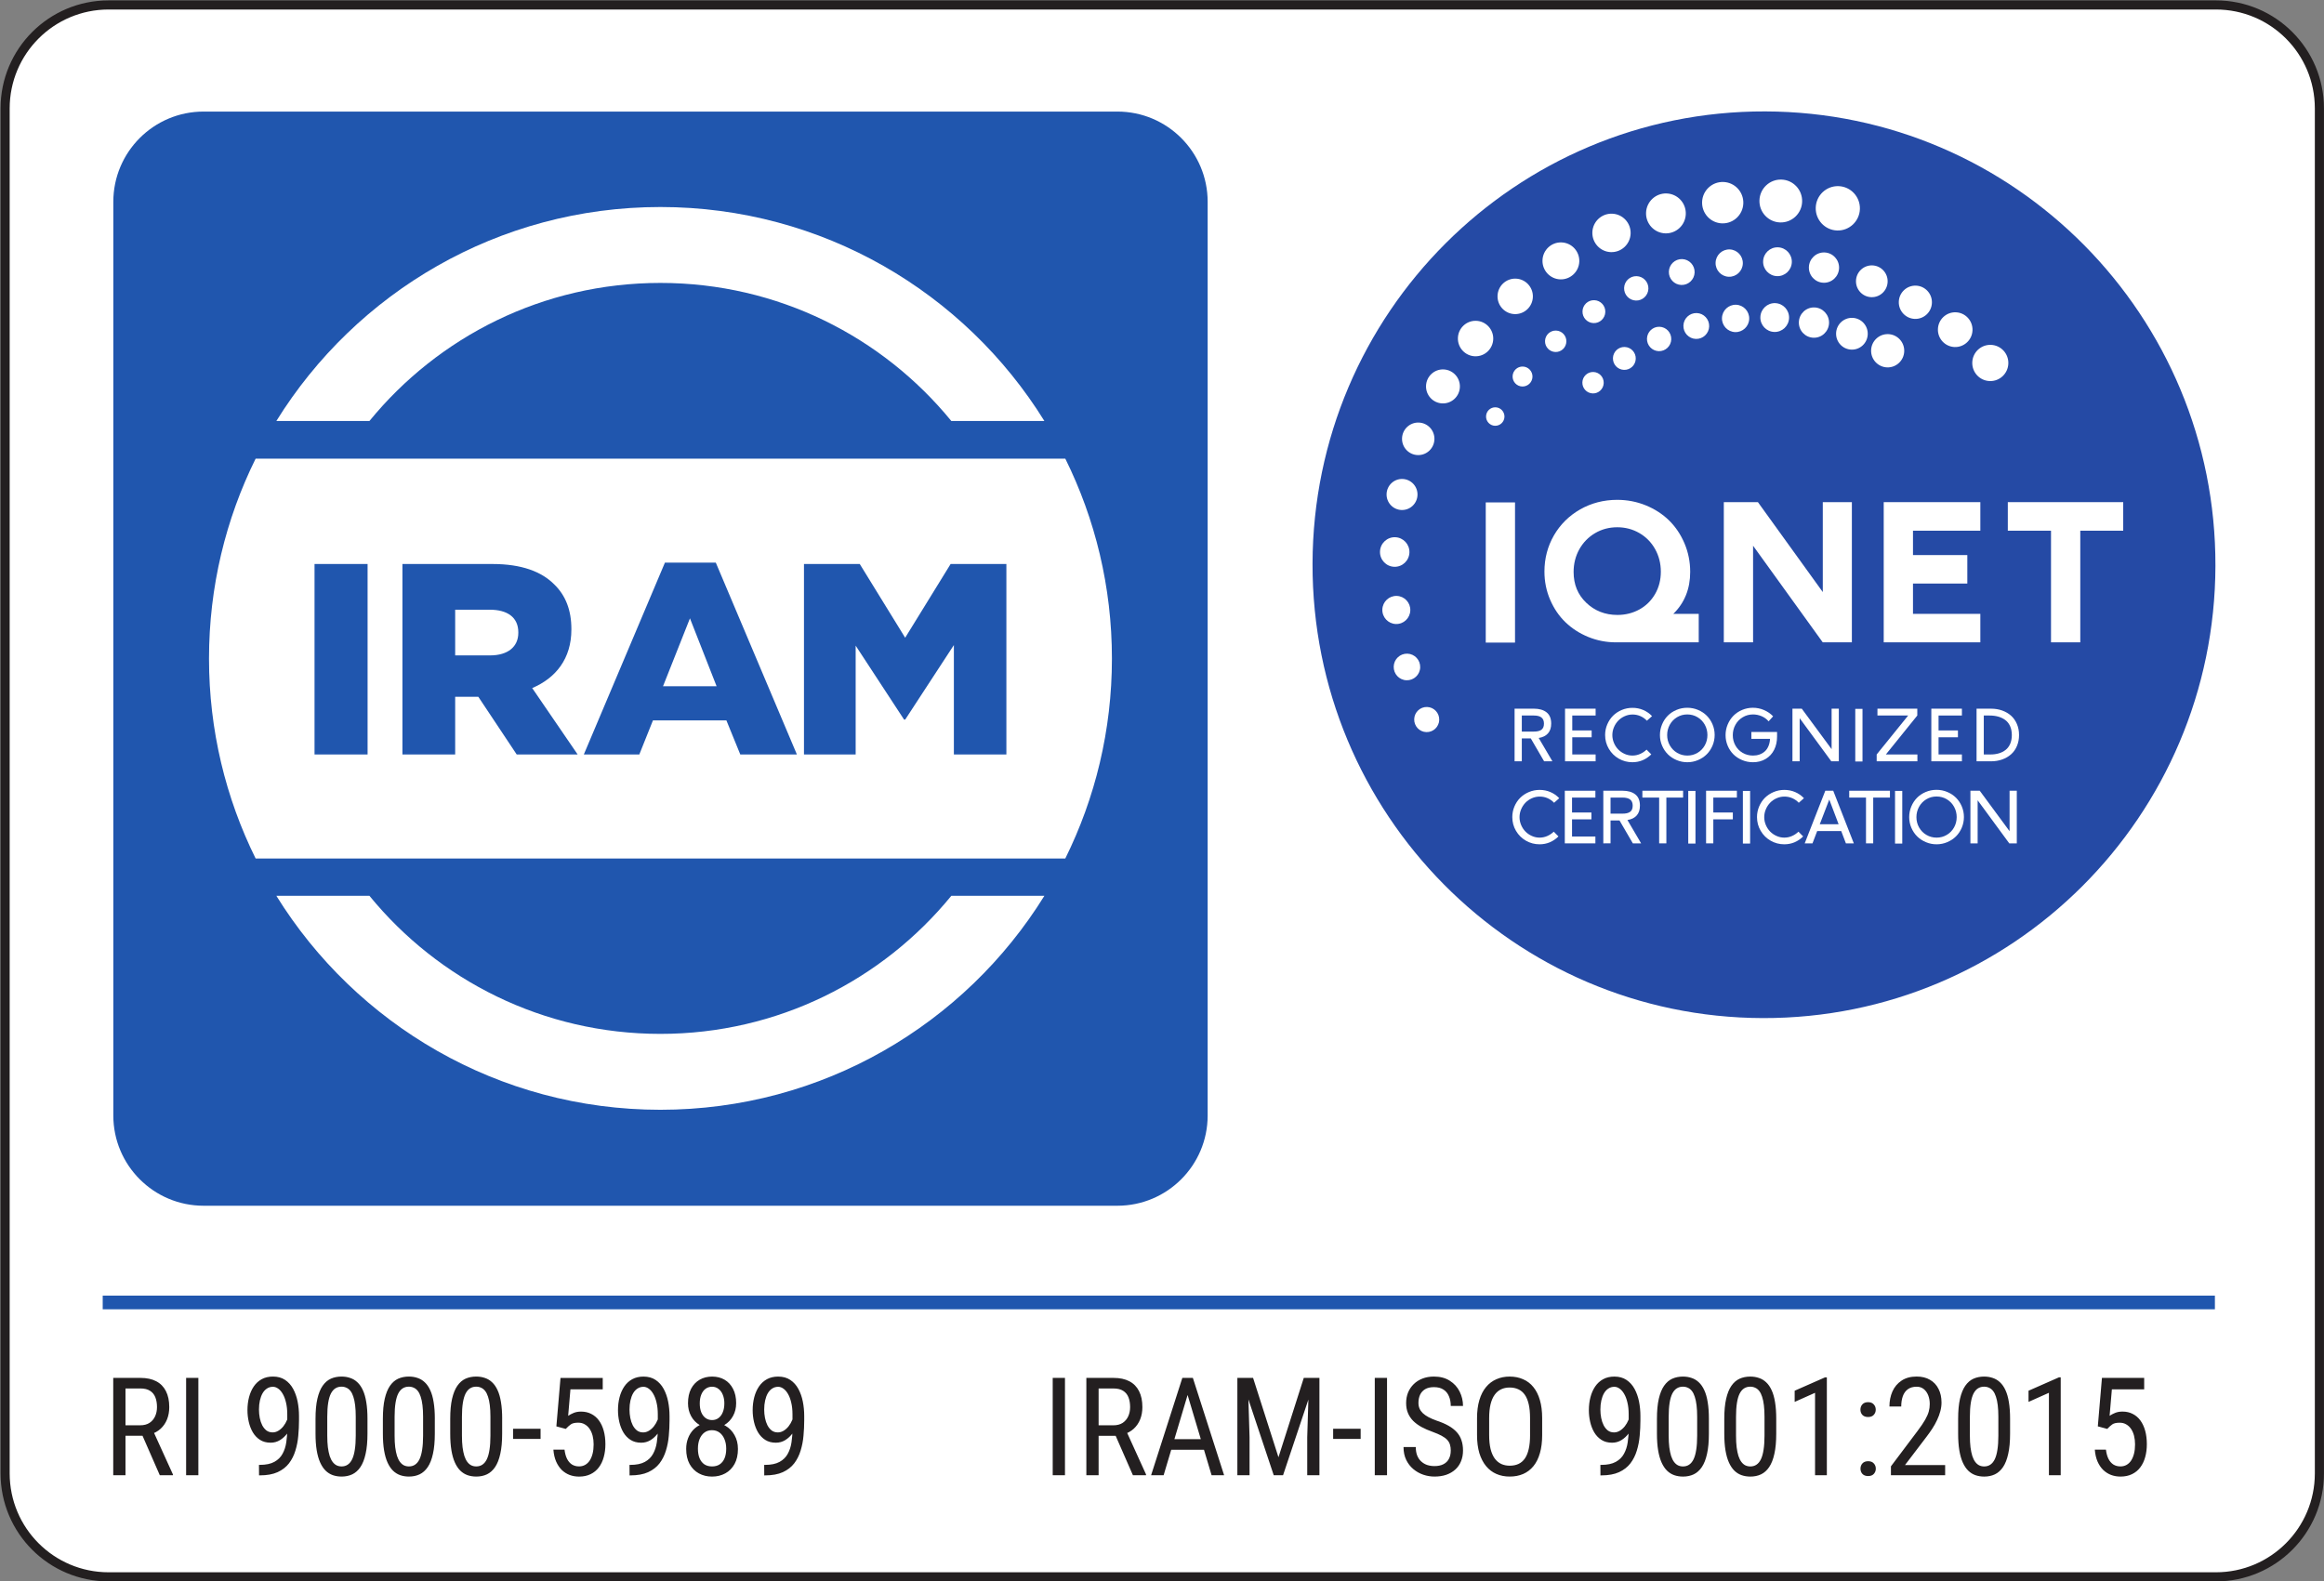
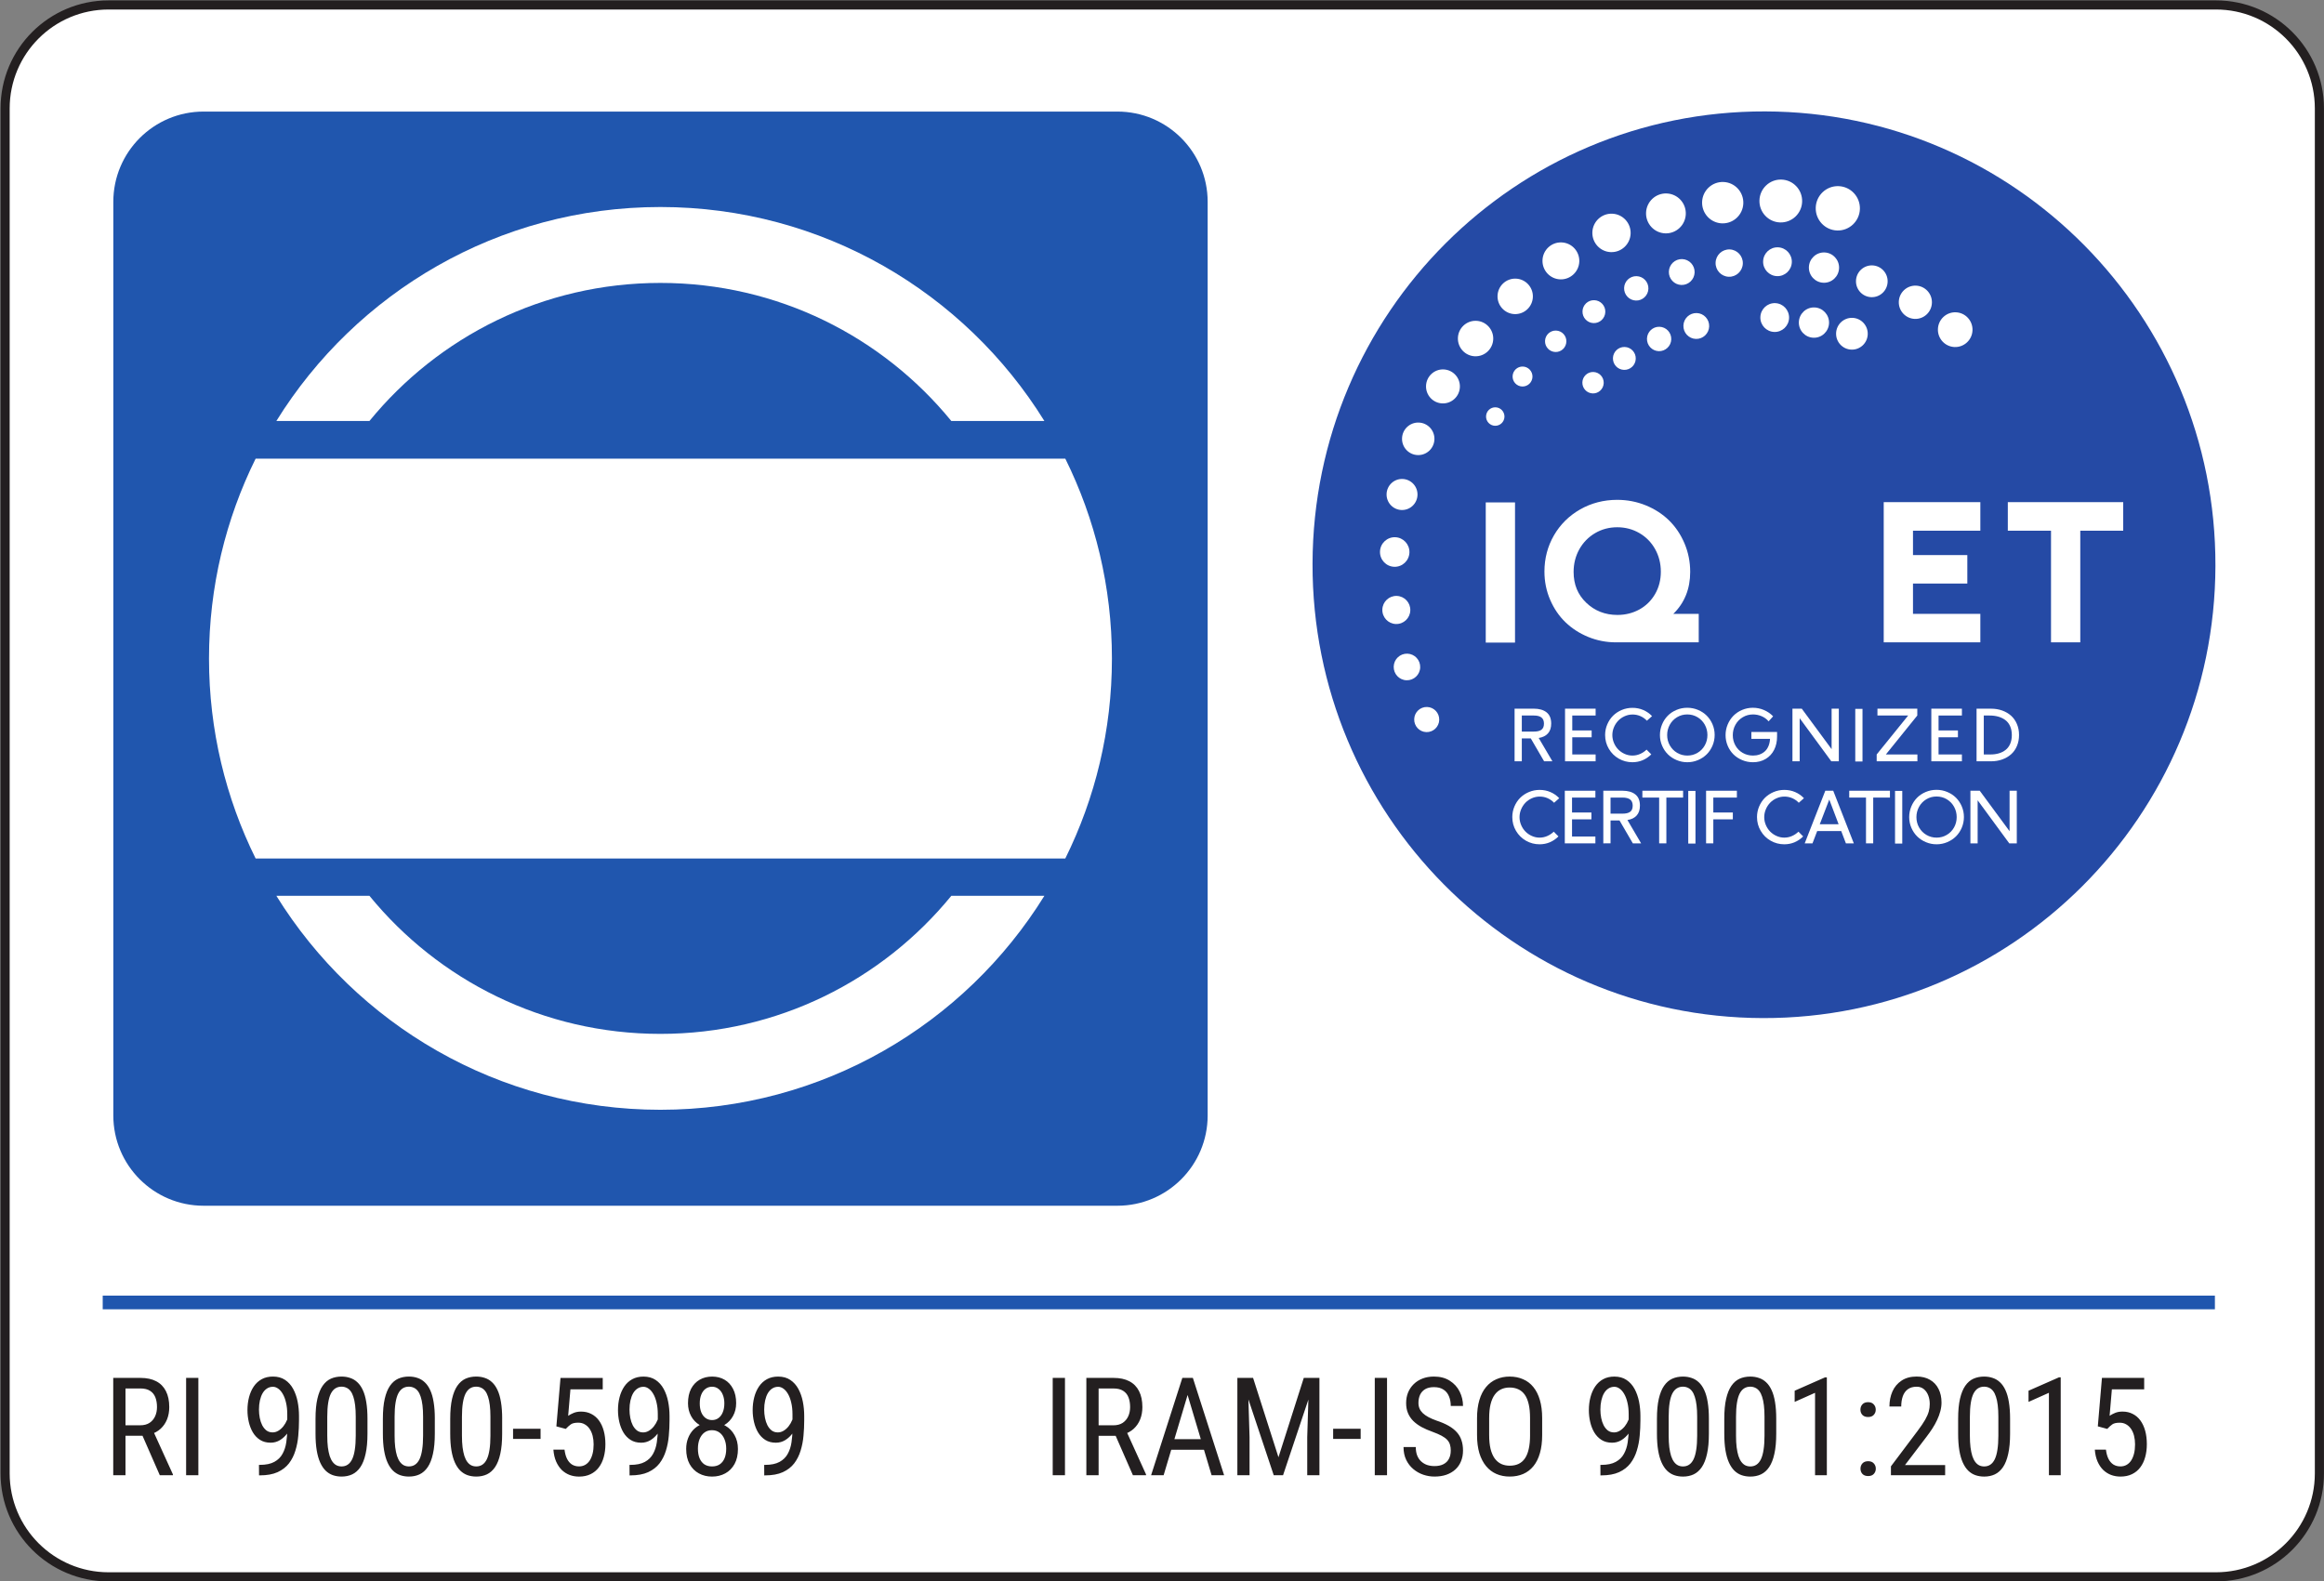
<svg xmlns="http://www.w3.org/2000/svg" xmlns:ns1="http://sodipodi.sourceforge.net/DTD/sodipodi-0.dtd" xmlns:ns2="http://www.inkscape.org/namespaces/inkscape" version="1.1" id="svg1" width="199.651" height="135.877" viewBox="0 0 199.651 135.877" ns1:docname="quality-certs.svg" ns2:version="1.4.2 (f4327f4, 2025-05-13)">
  <rect x="0" y="0" width="199.651" height="135.877" fill="#808080" stroke="none" />
  <defs id="defs1">
    <clipPath clipPathUnits="userSpaceOnUse" id="clipPath2">
      <path d="M 0,101.908 H 149.738 V 0 H 0 Z" transform="translate(-142.777,-0.294)" id="path2" />
    </clipPath>
    <clipPath clipPathUnits="userSpaceOnUse" id="clipPath4">
      <path d="M 0,101.908 H 149.738 V 0 H 0 Z" transform="translate(-6.618,-17.976)" id="path4" />
    </clipPath>
    <clipPath clipPathUnits="userSpaceOnUse" id="clipPath6">
      <path d="M 0,101.908 H 149.738 V 0 H 0 Z" transform="translate(-71.993,-24.209)" id="path6" />
    </clipPath>
    <clipPath clipPathUnits="userSpaceOnUse" id="clipPath8">
      <path d="M 0,101.908 H 149.738 V 0 H 0 Z" transform="translate(-68.639,-46.585)" id="path8" />
    </clipPath>
    <clipPath clipPathUnits="userSpaceOnUse" id="clipPath10">
      <path d="M 0,101.908 H 149.738 V 0 H 0 Z" transform="translate(-64.843,-53.291)" id="path10" />
    </clipPath>
    <clipPath clipPathUnits="userSpaceOnUse" id="clipPath12">
      <path d="M 0,101.908 H 149.738 V 0 H 0 Z" transform="translate(-42.549,-88.568)" id="path12" />
    </clipPath>
    <clipPath clipPathUnits="userSpaceOnUse" id="clipPath14">
      <path d="M 0,101.908 H 149.738 V 0 H 0 Z" transform="translate(-142.743,-65.437)" id="path14" />
    </clipPath>
    <clipPath clipPathUnits="userSpaceOnUse" id="clipPath16">
      <path d="M 0,101.908 H 149.738 V 0 H 0 Z" id="path16" />
    </clipPath>
    <clipPath clipPathUnits="userSpaceOnUse" id="clipPath18">
      <path d="M 0,101.908 H 149.738 V 0 H 0 Z" transform="translate(-107.01,-65.065)" id="path18" />
    </clipPath>
    <clipPath clipPathUnits="userSpaceOnUse" id="clipPath20">
-       <path d="M 0,101.908 H 149.738 V 0 H 0 Z" transform="translate(-117.445,-69.549)" id="path20" />
-     </clipPath>
+       </clipPath>
    <clipPath clipPathUnits="userSpaceOnUse" id="clipPath22">
      <path d="M 0,101.908 H 149.738 V 0 H 0 Z" transform="translate(-127.596,-67.709)" id="path22" />
    </clipPath>
    <clipPath clipPathUnits="userSpaceOnUse" id="clipPath24">
      <path d="M 0,101.908 H 149.738 V 0 H 0 Z" transform="translate(-129.366,-69.549)" id="path24" />
    </clipPath>
    <clipPath clipPathUnits="userSpaceOnUse" id="clipPath26">
      <path d="M 0,101.908 H 149.738 V 0 H 0 Z" transform="translate(-101.954,-77.268)" id="path26" />
    </clipPath>
    <clipPath clipPathUnits="userSpaceOnUse" id="clipPath28">
      <path d="M 0,101.908 H 149.738 V 0 H 0 Z" transform="translate(-103.924,-78.834)" id="path28" />
    </clipPath>
    <clipPath clipPathUnits="userSpaceOnUse" id="clipPath30">
      <path d="M 0,101.908 H 149.738 V 0 H 0 Z" transform="translate(-108.465,-80.929)" id="path30" />
    </clipPath>
    <clipPath clipPathUnits="userSpaceOnUse" id="clipPath32">
      <path d="M 0,101.908 H 149.738 V 0 H 0 Z" transform="translate(-113.422,-81.475)" id="path32" />
    </clipPath>
    <clipPath clipPathUnits="userSpaceOnUse" id="clipPath34">
      <path d="M 0,101.908 H 149.738 V 0 H 0 Z" transform="translate(-115.903,-81.152)" id="path34" />
    </clipPath>
    <clipPath clipPathUnits="userSpaceOnUse" id="clipPath36">
      <path d="M 0,101.908 H 149.738 V 0 H 0 Z" transform="translate(-118.302,-80.435)" id="path36" />
    </clipPath>
    <clipPath clipPathUnits="userSpaceOnUse" id="clipPath38">
-       <path d="M 0,101.908 H 149.738 V 0 H 0 Z" transform="translate(-120.558,-79.34)" id="path38" />
+       <path d="M 0,101.908 H 149.738 H 0 Z" transform="translate(-120.558,-79.34)" id="path38" />
    </clipPath>
    <clipPath clipPathUnits="userSpaceOnUse" id="clipPath40">
      <path d="M 0,101.908 H 149.738 V 0 H 0 Z" transform="translate(-95.749,-75.085)" id="path40" />
    </clipPath>
    <clipPath clipPathUnits="userSpaceOnUse" id="clipPath42">
      <path d="M 0,101.908 H 149.738 V 0 H 0 Z" transform="translate(-97.459,-77.665)" id="path42" />
    </clipPath>
    <clipPath clipPathUnits="userSpaceOnUse" id="clipPath44">
      <path d="M 0,101.908 H 149.738 V 0 H 0 Z" transform="translate(-101.963,-81.849)" id="path44" />
    </clipPath>
    <clipPath clipPathUnits="userSpaceOnUse" id="clipPath46">
      <path d="M 0,101.908 H 149.738 V 0 H 0 Z" transform="translate(-104.644,-83.352)" id="path46" />
    </clipPath>
    <clipPath clipPathUnits="userSpaceOnUse" id="clipPath48">
      <path d="M 0,101.908 H 149.738 V 0 H 0 Z" transform="translate(-107.527,-84.406)" id="path48" />
    </clipPath>
    <clipPath clipPathUnits="userSpaceOnUse" id="clipPath50">
      <path d="M 0,101.908 H 149.738 V 0 H 0 Z" transform="translate(-110.538,-84.983)" id="path50" />
    </clipPath>
    <clipPath clipPathUnits="userSpaceOnUse" id="clipPath52">
      <path d="M 0,101.908 H 149.738 V 0 H 0 Z" transform="translate(-113.6,-85.072)" id="path52" />
    </clipPath>
    <clipPath clipPathUnits="userSpaceOnUse" id="clipPath54">
      <path d="M 0,101.908 H 149.738 V 0 H 0 Z" transform="translate(-116.549,-84.695)" id="path54" />
    </clipPath>
    <clipPath clipPathUnits="userSpaceOnUse" id="clipPath56">
      <path d="M 0,101.908 H 149.738 V 0 H 0 Z" transform="translate(-119.583,-83.815)" id="path56" />
    </clipPath>
    <clipPath clipPathUnits="userSpaceOnUse" id="clipPath58">
      <path d="M 0,101.908 H 149.738 V 0 H 0 Z" transform="translate(-122.342,-82.464)" id="path58" />
    </clipPath>
    <clipPath clipPathUnits="userSpaceOnUse" id="clipPath60">
      <path d="M 0,101.908 H 149.738 V 0 H 0 Z" transform="translate(-124.862,-80.7)" id="path60" />
    </clipPath>
    <clipPath clipPathUnits="userSpaceOnUse" id="clipPath62">
      <path d="M 0,101.908 H 149.738 V 0 H 0 Z" transform="translate(-127.077,-78.556)" id="path62" />
    </clipPath>
    <clipPath clipPathUnits="userSpaceOnUse" id="clipPath64">
      <path d="M 0,101.908 H 149.738 V 0 H 0 Z" transform="translate(-91.119,-55.566)" id="path64" />
    </clipPath>
    <clipPath clipPathUnits="userSpaceOnUse" id="clipPath66">
      <path d="M 0,101.908 H 149.738 V 0 H 0 Z" transform="translate(-89.798,-58.956)" id="path66" />
    </clipPath>
    <clipPath clipPathUnits="userSpaceOnUse" id="clipPath68">
      <path d="M 0,101.908 H 149.738 V 0 H 0 Z" transform="translate(-89.066,-62.63)" id="path68" />
    </clipPath>
    <clipPath clipPathUnits="userSpaceOnUse" id="clipPath70">
      <path d="M 0,101.908 H 149.738 V 0 H 0 Z" transform="translate(-88.915,-66.367)" id="path70" />
    </clipPath>
    <clipPath clipPathUnits="userSpaceOnUse" id="clipPath72">
      <path d="M 0,101.908 H 149.738 V 0 H 0 Z" transform="translate(-89.339,-70.075)" id="path72" />
    </clipPath>
    <clipPath clipPathUnits="userSpaceOnUse" id="clipPath74">
      <path d="M 0,101.908 H 149.738 V 0 H 0 Z" transform="translate(-90.335,-73.664)" id="path74" />
    </clipPath>
    <clipPath clipPathUnits="userSpaceOnUse" id="clipPath76">
      <path d="M 0,101.908 H 149.738 V 0 H 0 Z" transform="translate(-91.881,-77.043)" id="path76" />
    </clipPath>
    <clipPath clipPathUnits="userSpaceOnUse" id="clipPath78">
      <path d="M 0,101.908 H 149.738 V 0 H 0 Z" transform="translate(-93.934,-80.129)" id="path78" />
    </clipPath>
    <clipPath clipPathUnits="userSpaceOnUse" id="clipPath80">
      <path d="M 0,101.908 H 149.738 V 0 H 0 Z" transform="translate(-96.488,-82.847)" id="path80" />
    </clipPath>
    <clipPath clipPathUnits="userSpaceOnUse" id="clipPath82">
      <path d="M 0,101.908 H 149.738 V 0 H 0 Z" transform="translate(-99.384,-85.135)" id="path82" />
    </clipPath>
    <clipPath clipPathUnits="userSpaceOnUse" id="clipPath84">
      <path d="M 0,101.908 H 149.738 V 0 H 0 Z" transform="translate(-102.598,-86.94)" id="path84" />
    </clipPath>
    <clipPath clipPathUnits="userSpaceOnUse" id="clipPath86">
      <path d="M 0,101.908 H 149.738 V 0 H 0 Z" transform="translate(-106.057,-88.198)" id="path86" />
    </clipPath>
    <clipPath clipPathUnits="userSpaceOnUse" id="clipPath88">
      <path d="M 0,101.908 H 149.738 V 0 H 0 Z" transform="translate(-109.669,-88.891)" id="path88" />
    </clipPath>
    <clipPath clipPathUnits="userSpaceOnUse" id="clipPath90">
      <path d="M 0,101.908 H 149.738 V 0 H 0 Z" transform="translate(-113.364,-89)" id="path90" />
    </clipPath>
    <clipPath clipPathUnits="userSpaceOnUse" id="clipPath92">
      <path d="M 0,101.908 H 149.738 V 0 H 0 Z" transform="translate(-116.99,-88.53)" id="path92" />
    </clipPath>
    <clipPath clipPathUnits="userSpaceOnUse" id="clipPath94">
      <path d="M 0,101.908 H 149.738 V 0 H 0 Z" transform="translate(-99.548,-79.938)" id="path94" />
    </clipPath>
    <clipPath clipPathUnits="userSpaceOnUse" id="clipPath96">
-       <path d="M 0,101.908 H 149.738 V 0 H 0 Z" transform="translate(-110.949,-81.417)" id="path96" />
-     </clipPath>
+       </clipPath>
    <clipPath clipPathUnits="userSpaceOnUse" id="clipPath98">
      <path d="M 0,101.908 H 149.738 V 0 H 0 Z" transform="translate(-106.117,-80.091)" id="path98" />
    </clipPath>
    <clipPath clipPathUnits="userSpaceOnUse" id="clipPath100">
      <path d="M 0,101.908 H 149.738 V 0 H 0 Z" transform="translate(-98.052,-54.764)" id="path100" />
    </clipPath>
    <clipPath clipPathUnits="userSpaceOnUse" id="clipPath102">
      <path d="M 0,101.908 H 149.738 V 0 H 0 Z" transform="translate(-100.838,-52.849)" id="path102" />
    </clipPath>
    <clipPath clipPathUnits="userSpaceOnUse" id="clipPath104">
      <path d="M 0,101.908 H 149.738 V 0 H 0 Z" transform="translate(-103.42,-54.544)" id="path104" />
    </clipPath>
    <clipPath clipPathUnits="userSpaceOnUse" id="clipPath106">
      <path d="M 0,101.908 H 149.738 V 0 H 0 Z" transform="translate(-107.417,-54.537)" id="path106" />
    </clipPath>
    <clipPath clipPathUnits="userSpaceOnUse" id="clipPath108">
      <path d="M 0,101.908 H 149.738 V 0 H 0 Z" transform="translate(-111.317,-53.85)" id="path108" />
    </clipPath>
    <clipPath clipPathUnits="userSpaceOnUse" id="clipPath110">
      <path d="M 0,101.908 H 149.738 V 0 H 0 Z" transform="translate(-115.49,-52.849)" id="path110" />
    </clipPath>
    <clipPath clipPathUnits="userSpaceOnUse" id="clipPath112">
      <path d="M 0,101.908 H 149.738 V 0 H 0 Z" id="path112" />
    </clipPath>
    <clipPath clipPathUnits="userSpaceOnUse" id="clipPath114">
      <path d="M 0,101.908 H 149.738 V 0 H 0 Z" transform="translate(-120.918,-52.849)" id="path114" />
    </clipPath>
    <clipPath clipPathUnits="userSpaceOnUse" id="clipPath116">
      <path d="M 0,101.908 H 149.738 V 0 H 0 Z" transform="translate(-124.438,-52.849)" id="path116" />
    </clipPath>
    <clipPath clipPathUnits="userSpaceOnUse" id="clipPath118">
      <path d="M 0,101.908 H 149.738 V 0 H 0 Z" transform="translate(-127.818,-53.29)" id="path118" />
    </clipPath>
    <clipPath clipPathUnits="userSpaceOnUse" id="clipPath120">
      <path d="M 0,101.908 H 149.738 V 0 H 0 Z" transform="translate(-97.439,-49.255)" id="path120" />
    </clipPath>
    <clipPath clipPathUnits="userSpaceOnUse" id="clipPath122">
      <path d="M 0,101.908 H 149.738 V 0 H 0 Z" transform="translate(-100.823,-47.561)" id="path122" />
    </clipPath>
    <clipPath clipPathUnits="userSpaceOnUse" id="clipPath124">
      <path d="M 0,101.908 H 149.738 V 0 H 0 Z" transform="translate(-103.769,-49.476)" id="path124" />
    </clipPath>
    <clipPath clipPathUnits="userSpaceOnUse" id="clipPath126">
      <path d="M 0,101.908 H 149.738 V 0 H 0 Z" transform="translate(-105.821,-50.512)" id="path126" />
    </clipPath>
    <clipPath clipPathUnits="userSpaceOnUse" id="clipPath128">
      <path d="M 0,101.908 H 149.738 V 0 H 0 Z" id="path128" />
    </clipPath>
    <clipPath clipPathUnits="userSpaceOnUse" id="clipPath130">
      <path d="M 0,101.908 H 149.738 V 0 H 0 Z" transform="translate(-109.925,-47.561)" id="path130" />
    </clipPath>
    <clipPath clipPathUnits="userSpaceOnUse" id="clipPath132">
-       <path d="M 0,101.908 H 149.738 V 0 H 0 Z" id="path132" />
-     </clipPath>
+       </clipPath>
    <clipPath clipPathUnits="userSpaceOnUse" id="clipPath134">
      <path d="M 0,101.908 H 149.738 V 0 H 0 Z" transform="translate(-113.206,-49.255)" id="path134" />
    </clipPath>
    <clipPath clipPathUnits="userSpaceOnUse" id="clipPath136">
      <path d="M 0,101.908 H 149.738 V 0 H 0 Z" transform="translate(-117.251,-48.793)" id="path136" />
    </clipPath>
    <clipPath clipPathUnits="userSpaceOnUse" id="clipPath138">
      <path d="M 0,101.908 H 149.738 V 0 H 0 Z" transform="translate(-119.148,-50.512)" id="path138" />
    </clipPath>
    <clipPath clipPathUnits="userSpaceOnUse" id="clipPath140">
      <path d="M 0,101.908 H 149.738 V 0 H 0 Z" id="path140" />
    </clipPath>
    <clipPath clipPathUnits="userSpaceOnUse" id="clipPath142">
      <path d="M 0,101.908 H 149.738 V 0 H 0 Z" transform="translate(-123.477,-49.249)" id="path142" />
    </clipPath>
    <clipPath clipPathUnits="userSpaceOnUse" id="clipPath144">
      <path d="M 0,101.908 H 149.738 V 0 H 0 Z" transform="translate(-126.957,-47.561)" id="path144" />
    </clipPath>
  </defs>
  <ns1:namedview id="namedview1" pagecolor="#000000" bordercolor="#000000" borderopacity="0.25" ns2:showpageshadow="2" ns2:pageopacity="0.0" ns2:pagecheckerboard="true" ns2:deskcolor="#d1d1d1" ns2:zoom="4.2943143" ns2:cx="55.305686" ns2:cy="44.360982" ns2:window-width="2560" ns2:window-height="1369" ns2:window-x="-8" ns2:window-y="-8" ns2:window-maximized="1" ns2:current-layer="layer-MC0">
    <ns2:page x="0" y="0" ns2:label="1" id="page1" width="199.651" height="135.877" margin="0" bleed="0" />
  </ns1:namedview>
  <g id="layer-MC0" ns2:groupmode="layer" ns2:label="Capa 1">
    <path id="path1" d="m 0,0 h -135.816 c -3.682,0 -6.667,2.985 -6.667,6.667 v 87.986 c 0,3.682 2.985,6.667 6.667,6.667 L 0,101.32 c 3.682,0 6.667,-2.985 6.667,-6.667 V 6.667 C 6.667,2.985 3.682,0 0,0 Z" style="fill:#ffffff;stroke:#231f20;stroke-width:0.588;stroke-linecap:butt;stroke-linejoin:miter;stroke-miterlimit:10;stroke-dasharray:none;stroke-opacity:1;fill-opacity:1" transform="matrix(1.333,0,0,-1.333,190.369,135.485)" clip-path="url(#clipPath2)" />
    <path style="font-stretch:condensed;font-size:8.792px;font-family:'Roboto Condensed';fill:#231f20" d="M 0.678,-6.25 H 2.425 q 0.61,0 1.022,0.215 0.416,0.215 0.627,0.635 0.215,0.416 0.215,1.026 0,0.429 -0.142,0.786 -0.142,0.352 -0.412,0.601 -0.27,0.245 -0.657,0.365 L 2.863,-2.533 H 1.305 l -0.009,-0.674 h 1.12 q 0.361,0 0.601,-0.155 0.24,-0.159 0.361,-0.425 0.12,-0.266 0.12,-0.588 0,-0.361 -0.107,-0.631 Q 3.284,-5.276 3.048,-5.422 2.816,-5.572 2.425,-5.572 H 1.468 V 0 H 0.678 Z M 3.679,0 2.434,-2.833 l 0.82,-0.004 1.271,2.786 V 0 Z M 6.164,-6.25 V 0 H 5.375 v -6.25 z m 3.906,5.585 h 0.06 q 0.58,0 0.932,-0.193 0.352,-0.193 0.528,-0.519 0.18,-0.326 0.24,-0.734 0.064,-0.412 0.064,-0.846 v -0.957 q 0,-0.425 -0.082,-0.756 -0.077,-0.331 -0.21,-0.554 -0.129,-0.223 -0.296,-0.339 -0.163,-0.116 -0.335,-0.116 -0.219,0 -0.386,0.112 -0.167,0.107 -0.283,0.305 -0.112,0.197 -0.172,0.464 -0.06,0.266 -0.06,0.58 0,0.279 0.052,0.541 0.052,0.262 0.159,0.472 0.112,0.21 0.275,0.335 0.167,0.12 0.395,0.12 0.189,0 0.365,-0.103 0.18,-0.107 0.326,-0.288 0.146,-0.185 0.24,-0.416 0.094,-0.232 0.112,-0.485 h 0.356 q 0,0.356 -0.116,0.704 -0.112,0.343 -0.322,0.627 -0.206,0.283 -0.485,0.455 -0.275,0.167 -0.605,0.167 -0.399,0 -0.683,-0.18 Q 9.856,-2.451 9.676,-2.752 9.5,-3.052 9.414,-3.421 q -0.086,-0.373 -0.086,-0.756 0,-0.446 0.103,-0.837 0.103,-0.391 0.305,-0.687 0.206,-0.3 0.515,-0.468 0.309,-0.167 0.721,-0.167 0.459,0 0.781,0.215 0.322,0.215 0.519,0.575 0.197,0.361 0.288,0.811 0.09,0.451 0.09,0.927 v 0.288 q 0,0.485 -0.047,0.987 -0.043,0.498 -0.185,0.953 -0.137,0.455 -0.412,0.816 -0.275,0.356 -0.734,0.567 -0.455,0.206 -1.142,0.206 h -0.056 z m 6.993,-2.958 v 0.953 q 0,0.768 -0.12,1.296 -0.116,0.528 -0.335,0.85 -0.219,0.322 -0.528,0.468 -0.305,0.142 -0.687,0.142 -0.3,0 -0.562,-0.09 -0.258,-0.09 -0.464,-0.288 -0.206,-0.202 -0.352,-0.524 -0.146,-0.322 -0.223,-0.781 -0.077,-0.459 -0.077,-1.073 v -0.953 q 0,-0.768 0.12,-1.288 0.12,-0.519 0.339,-0.833 0.223,-0.318 0.528,-0.455 0.309,-0.137 0.687,-0.137 0.305,0 0.562,0.09 0.262,0.086 0.464,0.279 0.206,0.189 0.352,0.507 0.146,0.313 0.219,0.768 0.077,0.455 0.077,1.069 z m -0.756,1.082 v -1.215 q 0,-0.421 -0.039,-0.738 -0.039,-0.322 -0.116,-0.549 -0.073,-0.228 -0.185,-0.369 -0.112,-0.142 -0.258,-0.206 -0.146,-0.069 -0.322,-0.069 -0.219,0 -0.391,0.107 -0.167,0.103 -0.288,0.331 -0.116,0.228 -0.176,0.597 -0.06,0.369 -0.06,0.897 v 1.215 q 0,0.421 0.039,0.743 0.043,0.322 0.116,0.558 0.077,0.232 0.189,0.382 0.112,0.15 0.258,0.223 0.146,0.069 0.318,0.069 0.228,0 0.395,-0.112 0.172,-0.112 0.288,-0.348 0.116,-0.24 0.172,-0.614 0.06,-0.378 0.06,-0.901 z m 5.096,-1.082 v 0.953 q 0,0.768 -0.12,1.296 -0.116,0.528 -0.335,0.85 -0.219,0.322 -0.528,0.468 -0.305,0.142 -0.687,0.142 -0.3,0 -0.562,-0.09 Q 18.914,-0.094 18.708,-0.292 18.502,-0.494 18.356,-0.816 18.21,-1.138 18.133,-1.597 q -0.077,-0.459 -0.077,-1.073 v -0.953 q 0,-0.768 0.12,-1.288 0.12,-0.519 0.339,-0.833 0.223,-0.318 0.528,-0.455 0.309,-0.137 0.687,-0.137 0.305,0 0.562,0.09 0.262,0.086 0.464,0.279 0.206,0.189 0.352,0.507 0.146,0.313 0.219,0.768 0.077,0.455 0.077,1.069 z m -0.756,1.082 v -1.215 q 0,-0.421 -0.039,-0.738 -0.039,-0.322 -0.116,-0.549 -0.073,-0.228 -0.185,-0.369 -0.112,-0.142 -0.258,-0.206 -0.146,-0.069 -0.322,-0.069 -0.219,0 -0.391,0.107 -0.167,0.103 -0.288,0.331 -0.116,0.228 -0.176,0.597 -0.06,0.369 -0.06,0.897 v 1.215 q 0,0.421 0.039,0.743 0.043,0.322 0.116,0.558 0.077,0.232 0.189,0.382 0.112,0.15 0.258,0.223 0.146,0.069 0.318,0.069 0.228,0 0.395,-0.112 0.172,-0.112 0.288,-0.348 0.116,-0.24 0.172,-0.614 0.06,-0.378 0.06,-0.901 z m 5.096,-1.082 v 0.953 q 0,0.768 -0.12,1.296 -0.116,0.528 -0.335,0.85 -0.219,0.322 -0.528,0.468 -0.305,0.142 -0.687,0.142 -0.3,0 -0.562,-0.09 Q 23.254,-0.094 23.048,-0.292 22.842,-0.494 22.696,-0.816 22.55,-1.138 22.473,-1.597 q -0.077,-0.459 -0.077,-1.073 v -0.953 q 0,-0.768 0.12,-1.288 0.12,-0.519 0.339,-0.833 0.223,-0.318 0.528,-0.455 0.309,-0.137 0.687,-0.137 0.305,0 0.562,0.09 0.262,0.086 0.464,0.279 0.206,0.189 0.352,0.507 0.146,0.313 0.219,0.768 0.077,0.455 0.077,1.069 z m -0.756,1.082 v -1.215 q 0,-0.421 -0.039,-0.738 -0.039,-0.322 -0.116,-0.549 -0.073,-0.228 -0.185,-0.369 -0.112,-0.142 -0.258,-0.206 -0.146,-0.069 -0.322,-0.069 -0.219,0 -0.391,0.107 -0.167,0.103 -0.288,0.331 -0.116,0.228 -0.176,0.597 -0.06,0.369 -0.06,0.897 v 1.215 q 0,0.421 0.039,0.743 0.043,0.322 0.116,0.558 0.077,0.232 0.189,0.382 0.112,0.15 0.258,0.223 0.146,0.069 0.318,0.069 0.228,0 0.395,-0.112 0.172,-0.112 0.288,-0.348 0.116,-0.24 0.172,-0.614 0.06,-0.378 0.06,-0.901 z m 3.232,-0.442 v 0.653 h -1.773 v -0.653 z m 1.623,0.009 -0.605,-0.163 0.266,-3.112 h 2.722 v 0.734 h -2.082 l -0.146,1.7 q 0.146,-0.099 0.352,-0.185 0.206,-0.086 0.481,-0.086 0.369,0 0.657,0.15 0.292,0.146 0.494,0.421 0.202,0.275 0.309,0.661 0.107,0.386 0.107,0.863 0,0.451 -0.107,0.829 -0.103,0.378 -0.318,0.661 -0.21,0.279 -0.532,0.434 -0.318,0.155 -0.743,0.155 -0.318,0 -0.601,-0.103 -0.283,-0.107 -0.511,-0.322 Q 29.363,-0.558 29.221,-0.88 29.079,-1.206 29.045,-1.644 h 0.717 q 0.043,0.352 0.163,0.592 0.124,0.24 0.318,0.365 0.197,0.12 0.455,0.12 0.219,0 0.395,-0.099 0.176,-0.099 0.296,-0.283 0.12,-0.185 0.185,-0.446 0.064,-0.262 0.064,-0.588 0,-0.296 -0.064,-0.549 Q 31.509,-2.786 31.38,-2.975 31.251,-3.164 31.067,-3.267 30.887,-3.374 30.646,-3.374 q -0.322,0 -0.476,0.107 -0.15,0.107 -0.326,0.292 z m 4.108,2.31 h 0.06 q 0.58,0 0.932,-0.193 0.352,-0.193 0.528,-0.519 0.18,-0.326 0.24,-0.734 0.064,-0.412 0.064,-0.846 v -0.957 q 0,-0.425 -0.082,-0.756 -0.077,-0.331 -0.21,-0.554 -0.129,-0.223 -0.296,-0.339 -0.163,-0.116 -0.335,-0.116 -0.219,0 -0.386,0.112 -0.167,0.107 -0.283,0.305 -0.112,0.197 -0.172,0.464 -0.06,0.266 -0.06,0.58 0,0.279 0.052,0.541 0.052,0.262 0.159,0.472 0.112,0.21 0.275,0.335 0.167,0.12 0.395,0.12 0.189,0 0.365,-0.103 0.18,-0.107 0.326,-0.288 0.146,-0.185 0.24,-0.416 0.094,-0.232 0.112,-0.485 h 0.356 q 0,0.356 -0.116,0.704 -0.112,0.343 -0.322,0.627 -0.206,0.283 -0.485,0.455 -0.275,0.167 -0.605,0.167 -0.399,0 -0.683,-0.18 -0.283,-0.18 -0.464,-0.481 -0.176,-0.3 -0.262,-0.67 -0.086,-0.373 -0.086,-0.756 0,-0.446 0.103,-0.837 0.103,-0.391 0.305,-0.687 0.206,-0.3 0.515,-0.468 0.309,-0.167 0.721,-0.167 0.459,0 0.781,0.215 0.322,0.215 0.519,0.575 0.197,0.361 0.288,0.811 0.09,0.451 0.09,0.927 v 0.288 q 0,0.485 -0.047,0.987 -0.043,0.498 -0.185,0.953 -0.137,0.455 -0.412,0.816 -0.275,0.356 -0.734,0.567 -0.455,0.206 -1.142,0.206 h -0.056 z m 6.989,-1.026 q 0,0.571 -0.219,0.97 -0.219,0.395 -0.597,0.601 -0.378,0.206 -0.854,0.206 -0.472,0 -0.85,-0.206 -0.378,-0.206 -0.597,-0.601 -0.219,-0.399 -0.219,-0.97 0,-0.373 0.12,-0.683 0.12,-0.313 0.339,-0.545 0.223,-0.232 0.528,-0.356 0.305,-0.129 0.674,-0.129 0.485,0 0.863,0.223 0.378,0.219 0.592,0.605 0.219,0.386 0.219,0.884 z m -0.756,-0.017 q 0,-0.348 -0.116,-0.614 -0.112,-0.27 -0.318,-0.421 -0.206,-0.15 -0.485,-0.15 -0.283,0 -0.485,0.15 -0.202,0.15 -0.313,0.421 -0.107,0.266 -0.107,0.614 0,0.361 0.107,0.618 0.107,0.253 0.309,0.391 0.206,0.133 0.494,0.133 0.292,0 0.494,-0.133 0.206,-0.137 0.313,-0.391 0.107,-0.258 0.107,-0.618 z m 0.64,-2.915 q 0,0.455 -0.202,0.82 -0.202,0.365 -0.554,0.575 -0.348,0.21 -0.794,0.21 -0.455,0 -0.807,-0.21 -0.352,-0.21 -0.549,-0.575 -0.197,-0.365 -0.197,-0.82 0,-0.545 0.197,-0.927 0.202,-0.382 0.554,-0.584 0.352,-0.202 0.803,-0.202 0.455,0 0.803,0.202 0.348,0.202 0.545,0.584 0.202,0.382 0.202,0.927 z m -0.76,0.013 q 0,-0.313 -0.099,-0.554 -0.094,-0.24 -0.275,-0.378 -0.176,-0.142 -0.416,-0.142 -0.24,0 -0.421,0.133 -0.176,0.129 -0.275,0.369 -0.099,0.24 -0.099,0.571 0,0.322 0.094,0.562 0.099,0.24 0.279,0.373 0.18,0.133 0.421,0.133 0.24,0 0.416,-0.133 0.18,-0.133 0.275,-0.373 0.099,-0.24 0.099,-0.562 z m 2.567,3.945 h 0.06 q 0.58,0 0.932,-0.193 0.352,-0.193 0.528,-0.519 0.18,-0.326 0.24,-0.734 0.064,-0.412 0.064,-0.846 v -0.957 q 0,-0.425 -0.082,-0.756 -0.077,-0.331 -0.21,-0.554 -0.129,-0.223 -0.296,-0.339 -0.163,-0.116 -0.335,-0.116 -0.219,0 -0.386,0.112 -0.167,0.107 -0.283,0.305 -0.112,0.197 -0.172,0.464 -0.06,0.266 -0.06,0.58 0,0.279 0.052,0.541 0.052,0.262 0.159,0.472 0.112,0.21 0.275,0.335 0.167,0.12 0.395,0.12 0.189,0 0.365,-0.103 0.18,-0.107 0.326,-0.288 0.146,-0.185 0.24,-0.416 0.094,-0.232 0.112,-0.485 h 0.356 q 0,0.356 -0.116,0.704 -0.112,0.343 -0.322,0.627 -0.206,0.283 -0.485,0.455 -0.275,0.167 -0.605,0.167 -0.399,0 -0.683,-0.18 -0.283,-0.18 -0.464,-0.481 -0.176,-0.3 -0.262,-0.67 -0.086,-0.373 -0.086,-0.756 0,-0.446 0.103,-0.837 0.103,-0.391 0.305,-0.687 0.206,-0.3 0.515,-0.468 0.309,-0.167 0.721,-0.167 0.459,0 0.781,0.215 0.322,0.215 0.519,0.575 0.197,0.361 0.288,0.811 0.09,0.451 0.09,0.927 v 0.288 q 0,0.485 -0.047,0.987 -0.043,0.498 -0.185,0.953 -0.137,0.455 -0.412,0.816 -0.275,0.356 -0.734,0.567 -0.455,0.206 -1.142,0.206 h -0.056 z M 62.015,-6.25 V 0 h -0.79 v -6.25 z m 1.378,0 h 1.747 q 0.61,0 1.022,0.215 0.416,0.215 0.627,0.635 0.215,0.416 0.215,1.026 0,0.429 -0.142,0.786 -0.142,0.352 -0.412,0.601 -0.27,0.245 -0.657,0.365 l -0.215,0.09 h -1.558 l -0.009,-0.674 h 1.12 q 0.361,0 0.601,-0.155 0.24,-0.159 0.361,-0.425 0.12,-0.266 0.12,-0.588 0,-0.361 -0.107,-0.631 -0.107,-0.27 -0.343,-0.416 -0.232,-0.15 -0.622,-0.15 H 64.183 V 0 h -0.79 z M 66.394,0 l -1.245,-2.833 0.82,-0.004 1.271,2.786 V 0 Z M 70.081,-5.697 68.373,0 h -0.807 l 2.013,-6.25 h 0.507 z M 71.464,0 l -1.709,-5.697 -0.009,-0.554 h 0.511 L 72.271,0 Z m 0,-2.314 v 0.678 h -3.014 v -0.678 z m 1.91,-3.936 h 0.764 l 1.636,5.096 1.631,-5.096 h 0.764 L 76.07,0 h -0.601 z m -0.249,0 h 0.67 L 73.911,-2.438 V 0 h -0.786 z m 4.619,0 H 78.414 V 0 h -0.786 v -2.438 z m 3.327,3.267 v 0.653 h -1.773 v -0.653 z m 1.7,-3.267 V 0 H 81.981 v -6.25 z m 4.108,4.671 q 0,-0.219 -0.052,-0.386 -0.052,-0.172 -0.18,-0.309 -0.129,-0.137 -0.361,-0.262 -0.232,-0.124 -0.588,-0.253 -0.386,-0.137 -0.7,-0.305 -0.313,-0.172 -0.537,-0.391 -0.219,-0.219 -0.339,-0.502 -0.12,-0.283 -0.12,-0.648 0,-0.365 0.124,-0.674 0.129,-0.309 0.361,-0.537 0.236,-0.232 0.567,-0.361 0.331,-0.129 0.738,-0.129 0.61,0 1.026,0.27 0.421,0.266 0.635,0.7 0.215,0.429 0.215,0.919 h -0.79 q 0,-0.352 -0.116,-0.622 -0.112,-0.275 -0.352,-0.429 -0.236,-0.159 -0.618,-0.159 -0.343,0 -0.567,0.133 -0.219,0.133 -0.326,0.361 -0.103,0.228 -0.103,0.519 0,0.197 0.069,0.361 0.069,0.159 0.21,0.296 0.146,0.137 0.361,0.253 0.219,0.116 0.515,0.223 0.459,0.15 0.786,0.335 0.326,0.185 0.532,0.416 0.206,0.228 0.3,0.519 0.099,0.288 0.099,0.653 0,0.382 -0.129,0.691 -0.124,0.309 -0.365,0.528 -0.24,0.219 -0.58,0.339 -0.339,0.116 -0.764,0.116 -0.369,0 -0.725,-0.12 -0.352,-0.12 -0.64,-0.361 -0.288,-0.24 -0.459,-0.592 -0.172,-0.356 -0.172,-0.824 h 0.79 q 0,0.322 0.094,0.554 0.094,0.228 0.262,0.378 0.167,0.15 0.382,0.223 0.219,0.069 0.468,0.069 0.343,0 0.575,-0.12 0.236,-0.12 0.352,-0.343 0.12,-0.223 0.12,-0.528 z m 5.89,-2.086 v 1.086 q 0,0.661 -0.146,1.163 -0.142,0.498 -0.416,0.833 -0.275,0.335 -0.661,0.502 -0.386,0.167 -0.871,0.167 -0.468,0 -0.854,-0.167 -0.386,-0.167 -0.665,-0.502 -0.279,-0.335 -0.434,-0.833 -0.15,-0.502 -0.15,-1.163 v -1.086 q 0,-0.661 0.15,-1.159 0.15,-0.502 0.429,-0.837 0.279,-0.335 0.665,-0.502 0.386,-0.172 0.854,-0.172 0.485,0 0.871,0.172 0.391,0.167 0.661,0.502 0.275,0.335 0.421,0.837 0.146,0.498 0.146,1.159 z m -0.781,1.086 v -1.095 q 0,-0.515 -0.086,-0.884 -0.086,-0.373 -0.253,-0.61 -0.167,-0.236 -0.412,-0.348 -0.245,-0.116 -0.567,-0.116 -0.305,0 -0.549,0.116 -0.24,0.112 -0.412,0.348 -0.172,0.236 -0.266,0.61 -0.09,0.369 -0.09,0.884 v 1.095 q 0,0.519 0.09,0.893 0.094,0.369 0.266,0.61 0.176,0.236 0.421,0.352 0.245,0.112 0.545,0.112 0.322,0 0.567,-0.112 0.249,-0.116 0.412,-0.352 0.167,-0.24 0.249,-0.61 0.086,-0.373 0.086,-0.893 z m 4.533,1.915 h 0.06 q 0.58,0 0.932,-0.193 0.352,-0.193 0.528,-0.519 0.18,-0.326 0.24,-0.734 0.064,-0.412 0.064,-0.846 v -0.957 q 0,-0.425 -0.082,-0.756 -0.077,-0.331 -0.21,-0.554 -0.129,-0.223 -0.296,-0.339 -0.163,-0.116 -0.335,-0.116 -0.219,0 -0.386,0.112 -0.167,0.107 -0.283,0.305 -0.112,0.197 -0.172,0.464 -0.06,0.266 -0.06,0.58 0,0.279 0.052,0.541 0.052,0.262 0.159,0.472 0.112,0.21 0.275,0.335 0.167,0.12 0.395,0.12 0.189,0 0.365,-0.103 0.18,-0.107 0.326,-0.288 0.146,-0.185 0.24,-0.416 0.094,-0.232 0.112,-0.485 h 0.356 q 0,0.356 -0.116,0.704 -0.112,0.343 -0.322,0.627 -0.206,0.283 -0.485,0.455 -0.275,0.167 -0.605,0.167 -0.399,0 -0.683,-0.18 -0.283,-0.18 -0.464,-0.481 -0.176,-0.3 -0.262,-0.67 -0.086,-0.373 -0.086,-0.756 0,-0.446 0.103,-0.837 0.103,-0.391 0.305,-0.687 0.206,-0.3 0.515,-0.468 0.309,-0.167 0.721,-0.167 0.459,0 0.781,0.215 0.322,0.215 0.519,0.575 0.197,0.361 0.288,0.811 0.09,0.451 0.09,0.927 v 0.288 q 0,0.485 -0.047,0.987 -0.043,0.498 -0.185,0.953 -0.137,0.455 -0.412,0.816 -0.275,0.356 -0.734,0.567 -0.455,0.206 -1.142,0.206 h -0.056 z m 6.993,-2.958 v 0.953 q 0,0.768 -0.12,1.296 -0.116,0.528 -0.335,0.85 -0.219,0.322 -0.528,0.468 -0.305,0.142 -0.687,0.142 -0.3,0 -0.562,-0.09 -0.258,-0.09 -0.464,-0.288 -0.206,-0.202 -0.352,-0.524 -0.146,-0.322 -0.223,-0.781 -0.077,-0.459 -0.077,-1.073 v -0.953 q 0,-0.768 0.12,-1.288 0.12,-0.519 0.339,-0.833 0.223,-0.318 0.528,-0.455 0.309,-0.137 0.687,-0.137 0.305,0 0.562,0.09 0.262,0.086 0.464,0.279 0.206,0.189 0.352,0.507 0.146,0.313 0.219,0.768 0.077,0.455 0.077,1.069 z m -0.756,1.082 v -1.215 q 0,-0.421 -0.039,-0.738 -0.039,-0.322 -0.116,-0.549 -0.073,-0.228 -0.185,-0.369 -0.112,-0.142 -0.258,-0.206 -0.146,-0.069 -0.322,-0.069 -0.219,0 -0.391,0.107 -0.167,0.103 -0.288,0.331 -0.116,0.228 -0.176,0.597 -0.06,0.369 -0.06,0.897 v 1.215 q 0,0.421 0.039,0.743 0.043,0.322 0.116,0.558 0.077,0.232 0.189,0.382 0.112,0.15 0.258,0.223 0.146,0.069 0.318,0.069 0.228,0 0.395,-0.112 0.172,-0.112 0.288,-0.348 0.116,-0.24 0.172,-0.614 0.06,-0.378 0.06,-0.901 z m 5.096,-1.082 v 0.953 q 0,0.768 -0.12,1.296 -0.116,0.528 -0.335,0.85 -0.219,0.322 -0.528,0.468 -0.305,0.142 -0.687,0.142 -0.3,0 -0.562,-0.09 -0.258,-0.09 -0.464,-0.288 -0.206,-0.202 -0.352,-0.524 -0.146,-0.322 -0.223,-0.781 -0.077,-0.459 -0.077,-1.073 v -0.953 q 0,-0.768 0.12,-1.288 0.12,-0.519 0.339,-0.833 0.223,-0.318 0.528,-0.455 0.309,-0.137 0.687,-0.137 0.305,0 0.562,0.09 0.262,0.086 0.464,0.279 0.206,0.189 0.352,0.507 0.146,0.313 0.219,0.768 0.077,0.455 0.077,1.069 z m -0.756,1.082 v -1.215 q 0,-0.421 -0.039,-0.738 -0.039,-0.322 -0.116,-0.549 -0.073,-0.228 -0.185,-0.369 -0.112,-0.142 -0.258,-0.206 -0.146,-0.069 -0.322,-0.069 -0.219,0 -0.391,0.107 -0.167,0.103 -0.288,0.331 -0.116,0.228 -0.176,0.597 -0.06,0.369 -0.06,0.897 v 1.215 q 0,0.421 0.039,0.743 0.043,0.322 0.116,0.558 0.077,0.232 0.189,0.382 0.112,0.15 0.258,0.223 0.146,0.069 0.318,0.069 0.228,0 0.395,-0.112 0.172,-0.112 0.288,-0.348 0.116,-0.24 0.172,-0.614 0.06,-0.378 0.06,-0.901 z m 4.018,-3.743 V 0 h -0.76 v -5.293 l -1.314,0.584 v -0.717 l 1.958,-0.859 z m 2.168,5.864 q 0,-0.202 0.124,-0.339 0.129,-0.142 0.369,-0.142 0.24,0 0.365,0.142 0.129,0.137 0.129,0.339 0,0.197 -0.129,0.335 -0.124,0.137 -0.365,0.137 -0.24,0 -0.369,-0.137 -0.124,-0.137 -0.124,-0.335 z m -0.004,-3.791 q 0,-0.202 0.124,-0.339 0.129,-0.142 0.369,-0.142 0.24,0 0.365,0.142 0.129,0.137 0.129,0.339 0,0.197 -0.129,0.335 -0.124,0.137 -0.365,0.137 -0.24,0 -0.369,-0.137 -0.124,-0.137 -0.124,-0.335 z m 5.46,3.559 V 0 h -3.494 v -0.571 l 1.721,-2.279 q 0.318,-0.421 0.485,-0.713 0.167,-0.296 0.232,-0.528 0.064,-0.236 0.064,-0.481 0,-0.309 -0.099,-0.558 -0.099,-0.253 -0.288,-0.404 -0.189,-0.15 -0.455,-0.15 -0.348,0 -0.571,0.163 -0.219,0.159 -0.322,0.446 -0.103,0.288 -0.103,0.661 h -0.76 q 0,-0.528 0.193,-0.966 0.197,-0.438 0.588,-0.695 0.391,-0.262 0.974,-0.262 0.502,0 0.859,0.21 0.361,0.206 0.549,0.584 0.193,0.373 0.193,0.876 0,0.275 -0.077,0.558 -0.073,0.279 -0.206,0.558 -0.129,0.279 -0.305,0.549 -0.176,0.27 -0.378,0.532 l -1.387,1.816 z m 4.185,-2.971 v 0.953 q 0,0.768 -0.12,1.296 -0.116,0.528 -0.335,0.85 -0.219,0.322 -0.528,0.468 -0.305,0.142 -0.687,0.142 -0.3,0 -0.562,-0.09 -0.258,-0.09 -0.464,-0.288 -0.206,-0.202 -0.352,-0.524 -0.146,-0.322 -0.223,-0.781 -0.077,-0.459 -0.077,-1.073 v -0.953 q 0,-0.768 0.12,-1.288 0.12,-0.519 0.339,-0.833 0.223,-0.318 0.528,-0.455 0.309,-0.137 0.687,-0.137 0.305,0 0.562,0.09 0.262,0.086 0.464,0.279 0.206,0.189 0.352,0.507 0.146,0.313 0.219,0.768 0.077,0.455 0.077,1.069 z m -0.756,1.082 v -1.215 q 0,-0.421 -0.039,-0.738 -0.039,-0.322 -0.116,-0.549 -0.073,-0.228 -0.185,-0.369 -0.112,-0.142 -0.258,-0.206 -0.146,-0.069 -0.322,-0.069 -0.219,0 -0.391,0.107 -0.167,0.103 -0.288,0.331 -0.116,0.228 -0.176,0.597 -0.06,0.369 -0.06,0.897 v 1.215 q 0,0.421 0.039,0.743 0.043,0.322 0.116,0.558 0.077,0.232 0.189,0.382 0.112,0.15 0.258,0.223 0.146,0.069 0.318,0.069 0.228,0 0.395,-0.112 0.172,-0.112 0.288,-0.348 0.116,-0.24 0.172,-0.614 0.06,-0.378 0.06,-0.901 z M 126.188,-6.285 V 0 h -0.76 v -5.293 l -1.314,0.584 v -0.717 l 1.958,-0.859 z m 2.996,3.31 -0.605,-0.163 0.266,-3.112 h 2.722 v 0.734 h -2.082 l -0.146,1.7 q 0.146,-0.099 0.352,-0.185 0.206,-0.086 0.481,-0.086 0.369,0 0.657,0.15 0.292,0.146 0.494,0.421 0.202,0.275 0.309,0.661 0.107,0.386 0.107,0.863 0,0.451 -0.107,0.829 -0.103,0.378 -0.318,0.661 -0.21,0.279 -0.532,0.434 -0.318,0.155 -0.743,0.155 -0.318,0 -0.601,-0.103 -0.283,-0.107 -0.511,-0.322 -0.223,-0.219 -0.365,-0.541 -0.142,-0.326 -0.176,-0.764 h 0.717 q 0.043,0.352 0.163,0.592 0.124,0.24 0.318,0.365 0.197,0.12 0.455,0.12 0.219,0 0.395,-0.099 0.176,-0.099 0.296,-0.283 0.12,-0.185 0.185,-0.446 0.064,-0.262 0.064,-0.588 0,-0.296 -0.064,-0.549 -0.064,-0.253 -0.193,-0.442 -0.129,-0.189 -0.313,-0.292 -0.18,-0.107 -0.421,-0.107 -0.322,0 -0.476,0.107 -0.15,0.107 -0.326,0.292 z" id="text1" transform="matrix(1.333,0,0,1.338,8.824,126.754)" aria-label="RI 9000-5989IRAM-ISO 9001:2015" />
    <path id="path3" d="M 0,0 H 136.125" style="fill:none;stroke:#2056ae;stroke-width:0.882;stroke-linecap:butt;stroke-linejoin:miter;stroke-miterlimit:10;stroke-dasharray:none;stroke-opacity:1" transform="matrix(1.333,0,0,-1.333,8.824,111.909)" clip-path="url(#clipPath4)" />
    <path id="path5" d="m 0,0 h -58.889 c -3.214,0 -5.819,2.605 -5.819,5.819 v 58.889 c 0,3.214 2.605,5.819 5.819,5.819 H 0 c 3.214,0 5.819,-2.605 5.819,-5.819 V 5.819 C 5.819,2.605 3.214,0 0,0" style="fill:#2056ae;fill-opacity:1;fill-rule:evenodd;stroke:none" transform="matrix(1.333,0,0,-1.333,95.991,103.599)" clip-path="url(#clipPath6)" />
    <path id="path7" d="M 0,0 C 1.923,3.885 3.005,8.259 3.005,12.887 3.005,17.515 1.923,21.89 0,25.774 h -52.181 c -1.922,-3.884 -3.005,-8.259 -3.005,-12.887 0,-4.628 1.083,-9.002 3.005,-12.887 z" style="fill:#ffffff;fill-opacity:1;fill-rule:evenodd;stroke:none" transform="matrix(1.333,0,0,-1.333,91.518,73.764)" clip-path="url(#clipPath8)" />
-     <path id="path9" d="M 0,0 V 0 H -3.384 V 7.05 L -6.523,2.245 h -0.07 L -9.714,7.014 V 0 h -3.331 v 12.275 h 3.595 l 2.927,-4.752 2.929,4.752 H 0 Z m -17.15,0 v 0 l -0.894,2.193 h -4.735 L -23.656,0 h -3.576 l 5.225,12.362 h 3.28 L -13.502,0 Z m -14.41,0 v 0 l -2.473,3.717 h -1.491 V 0 h -3.4 v 12.275 h 5.803 c 1.877,0 3.175,-0.491 3.999,-1.333 0.718,-0.702 1.087,-1.648 1.087,-2.858 V 8.049 c 0,-1.876 -1,-3.122 -2.525,-3.771 L -27.632,0 Z m -9.609,0 v 0 h -3.419 v 12.275 h 3.419 z m 7.873,9.329 v 0 h -2.228 V 6.384 h 2.245 c 1.159,0 1.824,0.56 1.824,1.455 v 0.034 c 0,0.965 -0.701,1.456 -1.841,1.456 m 11.167,-4.933 h 3.453 l -1.717,4.377 z" style="fill:#2056ae;fill-opacity:1;fill-rule:evenodd;stroke:none" transform="matrix(1.333,0,0,-1.333,86.457,64.823)" clip-path="url(#clipPath10)" />
    <path id="path11" d="M 0,0 C 10.454,0 19.618,-5.515 24.748,-13.792 H 18.75 C 14.312,-8.361 7.562,-4.893 0,-4.893 c -7.562,0 -14.312,-3.468 -18.75,-8.899 h -5.999 C -19.618,-5.515 -10.454,0 0,0 M 24.748,-44.399 C 19.618,-52.676 10.454,-58.19 0,-58.19 c -10.454,0 -19.618,5.514 -24.749,13.791 h 5.999 c 4.438,-5.431 11.188,-8.899 18.75,-8.899 7.562,0 14.312,3.468 18.75,8.899 z" style="fill:#ffffff;fill-opacity:1;fill-rule:evenodd;stroke:none" transform="matrix(1.333,0,0,-1.333,56.732,17.787)" clip-path="url(#clipPath12)" />
    <path id="path13" d="m 0,0 c -0.043,-16.138 -13.104,-29.186 -29.173,-29.143 -16.068,0.043 -29.059,13.161 -29.016,29.299 0.043,16.139 13.104,29.186 29.172,29.143 C -12.948,29.256 0.043,16.138 0,0" style="fill:#254aa5;fill-opacity:1;fill-rule:nonzero;stroke:none" transform="matrix(1.333,0,0,-1.333,190.324,48.628)" clip-path="url(#clipPath14)" />
    <path id="path15" d="m 95.753,60.513 h 1.886 v 9.036 h -1.886 z" style="fill:#ffffff;fill-opacity:1;fill-rule:nonzero;stroke:none" transform="matrix(1.333,0,0,-1.333,0,135.877)" clip-path="url(#clipPath16)" />
    <path id="path17" d="M 0,0 C 0,-0.53 -0.125,-1.015 -0.372,-1.441 -0.619,-1.866 -0.959,-2.2 -1.382,-2.433 -1.808,-2.667 -2.285,-2.786 -2.8,-2.786 c -0.789,0 -1.465,0.265 -2.008,0.786 -0.548,0.527 -0.814,1.177 -0.814,1.989 0,0.527 0.123,1.017 0.367,1.455 0.244,0.437 0.585,0.787 1.014,1.041 0.428,0.253 0.909,0.381 1.43,0.381 0.517,0 0.997,-0.125 1.425,-0.374 0.429,-0.247 0.77,-0.594 1.015,-1.031 C -0.125,1.022 0,0.531 0,0 m 0.803,-2.717 c 0.723,0.703 1.089,1.611 1.089,2.706 0,0.647 -0.124,1.267 -0.369,1.842 C 1.279,2.405 0.943,2.903 0.525,3.311 0.107,3.719 -0.397,4.044 -0.973,4.279 -1.548,4.513 -2.167,4.633 -2.811,4.633 -3.679,4.633 -4.483,4.425 -5.199,4.017 -5.915,3.608 -6.485,3.043 -6.891,2.34 -7.297,1.636 -7.502,0.853 -7.502,0.011 c 0,-0.64 0.123,-1.252 0.368,-1.819 0.244,-0.567 0.578,-1.057 0.993,-1.455 0.414,-0.398 0.908,-0.715 1.468,-0.944 0.562,-0.229 1.157,-0.345 1.771,-0.345 h 5.344 v 1.835 z" style="fill:#ffffff;fill-opacity:1;fill-rule:nonzero;stroke:none" transform="matrix(1.333,0,0,-1.333,142.68,49.123)" clip-path="url(#clipPath18)" />
    <path id="path19" d="M 0,0 V -5.797 L -4.181,0 h -2.198 v -9.036 h 1.886 v 6.226 l 4.489,-6.226 h 1.878 l 0,9.036 z" style="fill:#ffffff;fill-opacity:1;fill-rule:nonzero;stroke:none" transform="matrix(1.333,0,0,-1.333,156.593,43.145)" clip-path="url(#clipPath20)" />
    <path id="path21" d="M 0,0 V 1.841 H -6.227 V -7.195 H 0 v 1.835 h -4.341 v 1.954 h 3.502 v 1.835 H -4.341 V 0 Z" style="fill:#ffffff;fill-opacity:1;fill-rule:nonzero;stroke:none" transform="matrix(1.333,0,0,-1.333,170.128,45.599)" clip-path="url(#clipPath22)" />
    <path id="path23" d="M 0,0 V -1.841 H 2.784 V -9.036 H 4.67 v 7.195 h 2.767 l 0,1.841 z" style="fill:#ffffff;fill-opacity:1;fill-rule:nonzero;stroke:none" transform="matrix(1.333,0,0,-1.333,172.488,43.145)" clip-path="url(#clipPath24)" />
    <path id="path25" d="M 0,0 C 0.012,0.381 0.33,0.681 0.71,0.668 1.09,0.656 1.388,0.337 1.375,-0.045 1.363,-0.426 1.045,-0.726 0.665,-0.713 0.286,-0.701 -0.012,-0.381 0,0" style="fill:#ffffff;fill-opacity:1;fill-rule:nonzero;stroke:none" transform="matrix(1.333,0,0,-1.333,135.939,32.853)" clip-path="url(#clipPath26)" />
    <path id="path27" d="M 0,0 C 0.013,0.408 0.353,0.728 0.759,0.714 1.165,0.701 1.484,0.36 1.47,-0.048 1.457,-0.456 1.117,-0.776 0.711,-0.762 0.305,-0.749 -0.013,-0.408 0,0" style="fill:#ffffff;fill-opacity:1;fill-rule:nonzero;stroke:none" transform="matrix(1.333,0,0,-1.333,138.565,30.765)" clip-path="url(#clipPath28)" />
    <path id="path29" d="M 0,0 C 0.015,0.46 0.399,0.821 0.857,0.806 1.315,0.792 1.675,0.406 1.66,-0.054 1.645,-0.515 1.261,-0.876 0.803,-0.861 0.345,-0.846 -0.015,-0.46 0,0" style="fill:#ffffff;fill-opacity:1;fill-rule:nonzero;stroke:none" transform="matrix(1.333,0,0,-1.333,144.619,27.973)" clip-path="url(#clipPath30)" />
    <path id="path31" d="M 0,0 C 0.017,0.513 0.444,0.915 0.955,0.899 1.466,0.882 1.866,0.453 1.85,-0.06 1.833,-0.573 1.406,-0.976 0.895,-0.959 0.384,-0.942 -0.017,-0.513 0,0" style="fill:#ffffff;fill-opacity:1;fill-rule:nonzero;stroke:none" transform="matrix(1.333,0,0,-1.333,151.23,27.244)" clip-path="url(#clipPath32)" />
    <path id="path33" d="M 0,0 C 0.017,0.539 0.467,0.962 1.004,0.945 1.541,0.927 1.962,0.476 1.945,-0.064 1.927,-0.603 1.478,-1.026 0.941,-1.008 0.404,-0.991 -0.017,-0.539 0,0" style="fill:#ffffff;fill-opacity:1;fill-rule:nonzero;stroke:none" transform="matrix(1.333,0,0,-1.333,154.537,27.675)" clip-path="url(#clipPath34)" />
    <path id="path35" d="M 0,0 C 0.018,0.566 0.49,1.009 1.053,0.991 1.616,0.972 2.058,0.499 2.039,-0.067 2.021,-0.632 1.55,-1.076 0.987,-1.057 0.423,-1.039 -0.018,-0.566 0,0" style="fill:#ffffff;fill-opacity:1;fill-rule:nonzero;stroke:none" transform="matrix(1.333,0,0,-1.333,157.736,28.631)" clip-path="url(#clipPath36)" />
    <path id="path37" d="M 0,0 C 0.019,0.592 0.512,1.056 1.102,1.037 1.691,1.018 2.154,0.522 2.134,-0.07 2.115,-0.662 1.622,-1.126 1.032,-1.107 0.443,-1.087 -0.019,-0.592 0,0" style="fill:#ffffff;fill-opacity:1;fill-rule:nonzero;stroke:none" transform="matrix(1.333,0,0,-1.333,160.744,30.091)" clip-path="url(#clipPath38)" />
    <path id="path39" d="M 0,0 C 0.011,0.329 0.285,0.587 0.612,0.576 0.94,0.565 1.196,0.29 1.186,-0.039 1.175,-0.368 0.901,-0.626 0.574,-0.615 0.246,-0.604 -0.011,-0.329 0,0" style="fill:#ffffff;fill-opacity:1;fill-rule:nonzero;stroke:none" transform="matrix(1.333,0,0,-1.333,127.665,35.764)" clip-path="url(#clipPath40)" />
    <path id="path41" d="M 0,0 C 0.012,0.355 0.308,0.634 0.661,0.622 1.015,0.611 1.292,0.313 1.281,-0.042 1.269,-0.397 0.973,-0.676 0.619,-0.664 0.266,-0.652 -0.012,-0.355 0,0" style="fill:#ffffff;fill-opacity:1;fill-rule:nonzero;stroke:none" transform="matrix(1.333,0,0,-1.333,129.945,32.324)" clip-path="url(#clipPath42)" />
    <path id="path43" d="M 0,0 C 0.013,0.408 0.353,0.728 0.759,0.714 1.165,0.701 1.484,0.36 1.47,-0.048 1.457,-0.456 1.117,-0.776 0.711,-0.762 0.305,-0.749 -0.013,-0.408 0,0" style="fill:#ffffff;fill-opacity:1;fill-rule:nonzero;stroke:none" transform="matrix(1.333,0,0,-1.333,135.95,26.745)" clip-path="url(#clipPath44)" />
    <path id="path45" d="M 0,0 C 0.014,0.434 0.376,0.775 0.808,0.76 1.24,0.746 1.579,0.383 1.565,-0.051 1.551,-0.485 1.189,-0.826 0.757,-0.812 0.325,-0.797 -0.014,-0.434 0,0" style="fill:#ffffff;fill-opacity:1;fill-rule:nonzero;stroke:none" transform="matrix(1.333,0,0,-1.333,139.525,24.741)" clip-path="url(#clipPath46)" />
    <path id="path47" d="M 0,0 C 0.015,0.46 0.399,0.821 0.857,0.807 1.315,0.792 1.675,0.406 1.66,-0.054 1.645,-0.515 1.261,-0.876 0.803,-0.861 0.345,-0.846 -0.015,-0.46 0,0" style="fill:#ffffff;fill-opacity:1;fill-rule:nonzero;stroke:none" transform="matrix(1.333,0,0,-1.333,143.369,23.337)" clip-path="url(#clipPath48)" />
    <path id="path49" d="M 0,0 C 0.016,0.487 0.421,0.868 0.906,0.853 1.391,0.837 1.771,0.429 1.755,-0.057 1.739,-0.544 1.334,-0.926 0.849,-0.91 0.364,-0.894 -0.016,-0.487 0,0" style="fill:#ffffff;fill-opacity:1;fill-rule:nonzero;stroke:none" transform="matrix(1.333,0,0,-1.333,147.384,22.567)" clip-path="url(#clipPath50)" />
    <path id="path51" d="M 0,0 C 0.017,0.513 0.444,0.915 0.955,0.899 1.466,0.882 1.866,0.453 1.85,-0.06 1.833,-0.573 1.406,-0.976 0.895,-0.959 0.384,-0.942 -0.017,-0.513 0,0" style="fill:#ffffff;fill-opacity:1;fill-rule:nonzero;stroke:none" transform="matrix(1.333,0,0,-1.333,151.467,22.448)" clip-path="url(#clipPath52)" />
    <path id="path53" d="M 0,0 C 0.017,0.539 0.467,0.962 1.004,0.945 1.541,0.927 1.962,0.476 1.945,-0.064 1.927,-0.603 1.478,-1.026 0.941,-1.008 0.404,-0.991 -0.017,-0.539 0,0" style="fill:#ffffff;fill-opacity:1;fill-rule:nonzero;stroke:none" transform="matrix(1.333,0,0,-1.333,155.399,22.951)" clip-path="url(#clipPath54)" />
    <path id="path55" d="M 0,0 C 0.018,0.566 0.49,1.009 1.053,0.991 1.616,0.972 2.058,0.499 2.039,-0.067 2.021,-0.632 1.55,-1.076 0.987,-1.057 0.423,-1.039 -0.018,-0.566 0,0" style="fill:#ffffff;fill-opacity:1;fill-rule:nonzero;stroke:none" transform="matrix(1.333,0,0,-1.333,159.445,24.124)" clip-path="url(#clipPath56)" />
    <path id="path57" d="M 0,0 C 0.019,0.592 0.513,1.056 1.102,1.037 1.691,1.018 2.154,0.522 2.134,-0.07 2.115,-0.662 1.622,-1.126 1.032,-1.107 0.443,-1.087 -0.019,-0.592 0,0" style="fill:#ffffff;fill-opacity:1;fill-rule:nonzero;stroke:none" transform="matrix(1.333,0,0,-1.333,163.123,25.925)" clip-path="url(#clipPath58)" />
    <path id="path59" d="M 0,0 C 0.02,0.618 0.535,1.103 1.151,1.083 1.766,1.063 2.249,0.545 2.229,-0.073 2.209,-0.691 1.694,-1.176 1.078,-1.156 0.463,-1.136 -0.02,-0.618 0,0" style="fill:#ffffff;fill-opacity:1;fill-rule:nonzero;stroke:none" transform="matrix(1.333,0,0,-1.333,166.483,28.277)" clip-path="url(#clipPath60)" />
-     <path id="path61" d="M 0,0 C 0.021,0.645 0.558,1.15 1.2,1.129 1.842,1.108 2.345,0.569 2.324,-0.076 2.303,-0.72 1.766,-1.226 1.124,-1.205 0.482,-1.184 -0.021,-0.645 0,0" style="fill:#ffffff;fill-opacity:1;fill-rule:nonzero;stroke:none" transform="matrix(1.333,0,0,-1.333,169.435,31.136)" clip-path="url(#clipPath62)" />
    <path id="path63" d="M 0,0 C 0.014,0.447 0.387,0.798 0.833,0.783 1.278,0.769 1.627,0.395 1.613,-0.053 1.598,-0.5 1.225,-0.851 0.78,-0.836 0.335,-0.822 -0.014,-0.447 0,0" style="fill:#ffffff;fill-opacity:1;fill-rule:nonzero;stroke:none" transform="matrix(1.333,0,0,-1.333,121.492,61.789)" clip-path="url(#clipPath64)" />
    <path id="path65" d="M 0,0 C 0.015,0.474 0.41,0.845 0.881,0.83 1.353,0.814 1.723,0.418 1.707,-0.056 1.692,-0.529 1.298,-0.901 0.826,-0.885 0.354,-0.87 -0.015,-0.474 0,0" style="fill:#ffffff;fill-opacity:1;fill-rule:nonzero;stroke:none" transform="matrix(1.333,0,0,-1.333,119.731,57.27)" clip-path="url(#clipPath66)" />
    <path id="path67" d="M 0,0 C 0.016,0.5 0.433,0.892 0.93,0.876 1.428,0.859 1.819,0.441 1.802,-0.059 1.786,-0.559 1.37,-0.951 0.872,-0.935 0.374,-0.918 -0.016,-0.5 0,0" style="fill:#ffffff;fill-opacity:1;fill-rule:nonzero;stroke:none" transform="matrix(1.333,0,0,-1.333,118.755,52.37)" clip-path="url(#clipPath68)" />
    <path id="path69" d="M 0,0 C 0.017,0.526 0.456,0.939 0.979,0.922 1.503,0.905 1.914,0.464 1.897,-0.062 1.88,-0.588 1.442,-1.001 0.918,-0.984 0.394,-0.967 -0.017,-0.526 0,0" style="fill:#ffffff;fill-opacity:1;fill-rule:nonzero;stroke:none" transform="matrix(1.333,0,0,-1.333,118.553,47.388)" clip-path="url(#clipPath70)" />
    <path id="path71" d="M 0,0 C 0.018,0.552 0.478,0.986 1.028,0.968 1.579,0.95 2.01,0.487 1.992,-0.065 1.974,-0.618 1.514,-1.051 0.964,-1.033 0.414,-1.015 -0.018,-0.552 0,0" style="fill:#ffffff;fill-opacity:1;fill-rule:nonzero;stroke:none" transform="matrix(1.333,0,0,-1.333,119.119,42.444)" clip-path="url(#clipPath72)" />
    <path id="path73" d="M 0,0 C 0.019,0.579 0.501,1.033 1.077,1.014 1.654,0.995 2.106,0.511 2.087,-0.068 2.068,-0.647 1.586,-1.101 1.009,-1.082 0.433,-1.063 -0.019,-0.579 0,0" style="fill:#ffffff;fill-opacity:1;fill-rule:nonzero;stroke:none" transform="matrix(1.333,0,0,-1.333,120.447,37.659)" clip-path="url(#clipPath74)" />
    <path id="path75" d="M 0,0 C 0.02,0.605 0.524,1.08 1.126,1.06 1.729,1.04 2.201,0.534 2.182,-0.071 2.162,-0.676 1.658,-1.151 1.055,-1.131 0.453,-1.112 -0.02,-0.605 0,0" style="fill:#ffffff;fill-opacity:1;fill-rule:nonzero;stroke:none" transform="matrix(1.333,0,0,-1.333,122.508,33.154)" clip-path="url(#clipPath76)" />
    <path id="path77" d="M 0,0 C 0.02,0.631 0.547,1.127 1.175,1.106 1.804,1.086 2.297,0.557 2.277,-0.074 2.256,-0.706 1.73,-1.201 1.101,-1.18 0.473,-1.16 -0.02,-0.631 0,0" style="fill:#ffffff;fill-opacity:1;fill-rule:nonzero;stroke:none" transform="matrix(1.333,0,0,-1.333,125.246,29.039)" clip-path="url(#clipPath78)" />
    <path id="path79" d="M 0,0 C 0.02,0.631 0.547,1.127 1.175,1.106 1.804,1.086 2.297,0.557 2.277,-0.074 2.256,-0.706 1.73,-1.201 1.101,-1.18 0.473,-1.16 -0.02,-0.631 0,0" style="fill:#ffffff;fill-opacity:1;fill-rule:nonzero;stroke:none" transform="matrix(1.333,0,0,-1.333,128.651,25.415)" clip-path="url(#clipPath80)" />
    <path id="path81" d="M 0,0 C 0.021,0.658 0.569,1.174 1.224,1.152 1.879,1.131 2.393,0.58 2.372,-0.077 2.35,-0.735 1.802,-1.251 1.147,-1.23 0.492,-1.208 -0.021,-0.658 0,0" style="fill:#ffffff;fill-opacity:1;fill-rule:nonzero;stroke:none" transform="matrix(1.333,0,0,-1.333,132.513,22.364)" clip-path="url(#clipPath82)" />
    <path id="path83" d="M 0,0 C 0.022,0.684 0.592,1.221 1.273,1.198 1.954,1.176 2.489,0.603 2.466,-0.081 2.444,-0.765 1.874,-1.301 1.193,-1.279 0.512,-1.257 -0.022,-0.684 0,0" style="fill:#ffffff;fill-opacity:1;fill-rule:nonzero;stroke:none" transform="matrix(1.333,0,0,-1.333,136.797,19.958)" clip-path="url(#clipPath84)" />
    <path id="path85" d="M 0,0 C 0.023,0.71 0.615,1.267 1.322,1.244 2.03,1.221 2.584,0.627 2.561,-0.084 2.538,-0.794 1.946,-1.351 1.239,-1.328 0.532,-1.305 -0.023,-0.71 0,0" style="fill:#ffffff;fill-opacity:1;fill-rule:nonzero;stroke:none" transform="matrix(1.333,0,0,-1.333,141.41,18.28)" clip-path="url(#clipPath86)" />
    <path id="path87" d="M 0,0 C 0.024,0.737 0.638,1.314 1.371,1.29 2.105,1.266 2.68,0.65 2.656,-0.087 2.632,-0.823 2.018,-1.401 1.285,-1.377 0.551,-1.353 -0.024,-0.737 0,0" style="fill:#ffffff;fill-opacity:1;fill-rule:nonzero;stroke:none" transform="matrix(1.333,0,0,-1.333,146.225,17.356)" clip-path="url(#clipPath88)" />
    <path id="path89" d="M 0,0 C 0.025,0.763 0.661,1.361 1.42,1.336 2.18,1.312 2.776,0.673 2.751,-0.09 2.726,-0.853 2.09,-1.451 1.331,-1.426 0.571,-1.402 -0.025,-0.763 0,0" style="fill:#ffffff;fill-opacity:1;fill-rule:nonzero;stroke:none" transform="matrix(1.333,0,0,-1.333,151.151,17.211)" clip-path="url(#clipPath90)" />
    <path id="path91" d="M 0,0 C 0.026,0.789 0.683,1.408 1.469,1.383 2.255,1.357 2.871,0.696 2.846,-0.093 2.82,-0.882 2.162,-1.501 1.377,-1.476 0.591,-1.45 -0.026,-0.789 0,0" style="fill:#ffffff;fill-opacity:1;fill-rule:nonzero;stroke:none" transform="matrix(1.333,0,0,-1.333,155.987,17.837)" clip-path="url(#clipPath92)" />
    <path id="path93" d="M 0,0 C 0.012,0.381 0.33,0.681 0.71,0.668 1.09,0.656 1.388,0.337 1.375,-0.045 1.363,-0.426 1.045,-0.726 0.665,-0.713 0.286,-0.701 -0.012,-0.381 0,0" style="fill:#ffffff;fill-opacity:1;fill-rule:nonzero;stroke:none" transform="matrix(1.333,0,0,-1.333,132.731,29.294)" clip-path="url(#clipPath94)" />
    <path id="path95" d="M 0,0 C 0.016,0.487 0.421,0.868 0.906,0.853 1.391,0.837 1.771,0.429 1.755,-0.057 1.739,-0.544 1.334,-0.926 0.849,-0.91 0.364,-0.894 -0.016,-0.487 0,0" style="fill:#ffffff;fill-opacity:1;fill-rule:nonzero;stroke:none" transform="matrix(1.333,0,0,-1.333,147.932,27.322)" clip-path="url(#clipPath96)" />
    <path id="path97" d="M 0,0 C 0.014,0.434 0.376,0.775 0.808,0.76 1.24,0.746 1.579,0.383 1.565,-0.051 1.551,-0.485 1.189,-0.826 0.757,-0.812 0.325,-0.797 -0.014,-0.434 0,0" style="fill:#ffffff;fill-opacity:1;fill-rule:nonzero;stroke:none" transform="matrix(1.333,0,0,-1.333,141.489,29.09)" clip-path="url(#clipPath98)" />
    <path id="path99" d="M 0,0 H 0.771 C 0.872,0 0.96,0.008 1.036,0.024 1.112,0.04 1.18,0.066 1.241,0.103 1.302,0.14 1.348,0.192 1.38,0.261 1.412,0.329 1.428,0.413 1.428,0.512 1.428,0.693 1.373,0.825 1.264,0.91 1.155,0.994 0.991,1.036 0.771,1.036 H 0 Z m -0.466,-1.915 v 3.392 h 1.241 c 0.348,0 0.621,-0.079 0.82,-0.236 C 1.794,1.083 1.894,0.842 1.894,0.517 1.894,0.25 1.825,0.039 1.686,-0.117 1.548,-0.273 1.349,-0.371 1.089,-0.412 L 1.972,-1.915 H 1.437 L 0.579,-0.441 H 0 v -1.474 z" style="fill:#ffffff;fill-opacity:1;fill-rule:nonzero;stroke:none" transform="matrix(1.333,0,0,-1.333,130.736,62.859)" clip-path="url(#clipPath100)" />
    <path id="path101" d="M 0,0 V 3.392 H 1.971 V 2.951 H 0.466 V 1.989 H 1.715 V 1.548 H 0.466 V 0.441 H 1.971 V 0 Z" style="fill:#ffffff;fill-opacity:1;fill-rule:nonzero;stroke:none" transform="matrix(1.333,0,0,-1.333,134.45,65.412)" clip-path="url(#clipPath102)" />
    <path id="path103" d="M 0,0 C 0,0.239 0.046,0.466 0.138,0.683 0.23,0.899 0.354,1.086 0.51,1.242 0.666,1.397 0.853,1.521 1.07,1.613 1.288,1.705 1.518,1.751 1.762,1.751 2.009,1.751 2.24,1.705 2.456,1.612 2.672,1.52 2.862,1.388 3.025,1.216 L 2.693,0.922 C 2.572,1.05 2.431,1.148 2.272,1.218 2.113,1.287 1.946,1.321 1.771,1.321 1.593,1.321 1.423,1.285 1.26,1.212 1.097,1.139 0.958,1.042 0.843,0.922 0.728,0.801 0.636,0.66 0.568,0.498 0.5,0.336 0.466,0.168 0.466,-0.005 c 0,-0.175 0.035,-0.344 0.104,-0.508 0.07,-0.164 0.163,-0.305 0.28,-0.423 0.117,-0.118 0.254,-0.213 0.413,-0.284 0.159,-0.07 0.324,-0.105 0.495,-0.105 0.172,0 0.337,0.034 0.495,0.103 0.159,0.069 0.298,0.163 0.418,0.28 L 2.976,-1.248 C 2.63,-1.586 2.224,-1.755 1.758,-1.755 c -0.315,0 -0.607,0.077 -0.876,0.23 C 0.613,-1.371 0.399,-1.16 0.24,-0.89 0.08,-0.62 0,-0.323 0,0" style="fill:#ffffff;fill-opacity:1;fill-rule:nonzero;stroke:none" transform="matrix(1.333,0,0,-1.333,137.893,63.153)" clip-path="url(#clipPath104)" />
    <path id="path105" d="m 0,0 c 0,-0.242 0.058,-0.463 0.173,-0.665 0.115,-0.202 0.272,-0.362 0.472,-0.479 0.199,-0.117 0.418,-0.175 0.655,-0.175 0.239,0 0.458,0.059 0.657,0.177 0.199,0.117 0.354,0.277 0.468,0.48 0.114,0.203 0.17,0.425 0.17,0.666 0,0.24 -0.056,0.462 -0.169,0.666 C 2.313,0.873 2.157,1.034 1.958,1.153 1.758,1.272 1.537,1.332 1.295,1.332 1.054,1.332 0.833,1.271 0.633,1.15 0.434,1.029 0.278,0.866 0.167,0.663 0.056,0.459 0,0.238 0,0 m -0.466,0.004 c 0,0.239 0.046,0.466 0.136,0.682 0.089,0.216 0.212,0.403 0.366,0.56 0.155,0.158 0.342,0.283 0.561,0.376 0.219,0.093 0.452,0.14 0.698,0.14 0.244,0 0.475,-0.046 0.693,-0.138 C 2.206,1.533 2.393,1.409 2.55,1.253 2.706,1.097 2.831,0.911 2.923,0.695 3.015,0.479 3.061,0.25 3.061,0.009 3.061,-0.231 3.015,-0.461 2.923,-0.679 2.831,-0.896 2.706,-1.083 2.549,-1.239 2.392,-1.395 2.204,-1.519 1.987,-1.611 1.769,-1.703 1.54,-1.749 1.3,-1.749 c -0.239,0 -0.467,0.045 -0.684,0.136 -0.217,0.09 -0.405,0.213 -0.563,0.368 -0.158,0.155 -0.285,0.342 -0.378,0.559 -0.094,0.217 -0.141,0.447 -0.141,0.69" style="fill:#ffffff;fill-opacity:1;fill-rule:nonzero;stroke:none" transform="matrix(1.333,0,0,-1.333,143.223,63.161)" clip-path="url(#clipPath106)" />
    <path id="path107" d="m 0,0 c -0.091,0.216 -0.137,0.444 -0.137,0.686 0,0.241 0.046,0.471 0.138,0.689 C 0.093,1.592 0.217,1.78 0.373,1.937 0.53,2.095 0.716,2.219 0.934,2.311 1.152,2.403 1.382,2.449 1.624,2.449 1.873,2.449 2.111,2.4 2.336,2.304 2.562,2.208 2.759,2.073 2.928,1.898 L 2.637,1.574 C 2.513,1.72 2.362,1.831 2.184,1.906 2.005,1.981 1.821,2.019 1.633,2.019 1.391,2.019 1.17,1.959 0.97,1.839 0.769,1.719 0.612,1.557 0.499,1.352 0.385,1.148 0.329,0.924 0.329,0.681 0.329,0.44 0.385,0.219 0.497,0.019 0.609,-0.182 0.764,-0.34 0.964,-0.457 c 0.2,-0.117 0.423,-0.175 0.669,-0.175 0.147,0 0.284,0.022 0.411,0.066 0.126,0.043 0.24,0.109 0.339,0.195 0.099,0.086 0.179,0.199 0.24,0.339 0.061,0.14 0.096,0.3 0.105,0.478 H 1.527 V 0.887 H 3.182 V 0.594 C 3.182,0.273 3.119,-0.012 2.993,-0.262 2.867,-0.512 2.685,-0.708 2.449,-0.849 2.212,-0.991 1.939,-1.062 1.628,-1.062 1.385,-1.062 1.154,-1.016 0.935,-0.925 0.717,-0.834 0.529,-0.711 0.372,-0.556 0.216,-0.401 0.092,-0.216 0,0" style="fill:#ffffff;fill-opacity:1;fill-rule:nonzero;stroke:none" transform="matrix(1.333,0,0,-1.333,148.423,64.077)" clip-path="url(#clipPath108)" />
    <path id="path109" d="M 0,0 V 3.392 H 0.601 L 2.524,0.783 V 3.392 H 2.989 V 0 H 2.504 L 0.466,2.777 V 0 Z" style="fill:#ffffff;fill-opacity:1;fill-rule:nonzero;stroke:none" transform="matrix(1.333,0,0,-1.333,153.986,65.412)" clip-path="url(#clipPath110)" />
    <path id="path111" d="m 119.567,56.241 h 0.466 v -3.392 h -0.466 z" style="fill:#ffffff;fill-opacity:1;fill-rule:nonzero;stroke:none" transform="matrix(1.333,0,0,-1.333,0,135.877)" clip-path="url(#clipPath112)" />
    <path id="path113" d="m 0,0 v 0.441 l 2.029,2.51 H 0.049 V 3.392 H 2.617 V 2.951 L 0.592,0.441 H 2.624 V 0 Z" style="fill:#ffffff;fill-opacity:1;fill-rule:nonzero;stroke:none" transform="matrix(1.333,0,0,-1.333,161.223,65.412)" clip-path="url(#clipPath114)" />
    <path id="path115" d="M 0,0 V 3.392 H 1.971 V 2.951 H 0.466 V 1.989 H 1.715 V 1.548 H 0.466 V 0.441 H 1.971 V 0 Z" style="fill:#ffffff;fill-opacity:1;fill-rule:nonzero;stroke:none" transform="matrix(1.333,0,0,-1.333,165.917,65.412)" clip-path="url(#clipPath116)" />
    <path id="path117" d="M 0,0 H 0.434 C 0.63,0 0.81,0.024 0.973,0.073 1.137,0.121 1.281,0.195 1.407,0.294 1.532,0.392 1.63,0.523 1.701,0.685 1.771,0.847 1.807,1.035 1.807,1.248 1.807,1.471 1.769,1.665 1.693,1.831 1.617,1.997 1.512,2.129 1.378,2.226 1.243,2.323 1.093,2.395 0.927,2.441 0.76,2.487 0.577,2.51 0.379,2.51 H 0 Z M -0.466,-0.441 V 2.951 H 0.466 C 0.724,2.951 0.964,2.912 1.185,2.833 1.406,2.754 1.597,2.642 1.758,2.499 1.918,2.355 2.044,2.176 2.135,1.962 2.227,1.749 2.272,1.512 2.272,1.253 2.272,0.995 2.227,0.759 2.136,0.545 2.046,0.331 1.92,0.153 1.759,0.01 1.597,-0.134 1.406,-0.245 1.184,-0.323 0.962,-0.402 0.721,-0.441 0.461,-0.441 Z" style="fill:#ffffff;fill-opacity:1;fill-rule:nonzero;stroke:none" transform="matrix(1.333,0,0,-1.333,170.424,64.825)" clip-path="url(#clipPath118)" />
    <path id="path119" d="M 0,0 C 0,0.239 0.046,0.466 0.138,0.683 0.229,0.899 0.353,1.086 0.51,1.242 0.666,1.397 0.853,1.521 1.07,1.613 1.288,1.705 1.518,1.751 1.762,1.751 2.009,1.751 2.24,1.705 2.456,1.612 2.672,1.52 2.862,1.388 3.025,1.216 L 2.693,0.922 C 2.571,1.05 2.431,1.148 2.272,1.218 2.113,1.287 1.946,1.321 1.771,1.321 1.593,1.321 1.422,1.285 1.26,1.212 1.097,1.139 0.958,1.042 0.843,0.922 0.728,0.801 0.636,0.66 0.568,0.498 0.5,0.336 0.466,0.168 0.466,-0.005 0.466,-0.18 0.5,-0.349 0.57,-0.513 0.64,-0.677 0.733,-0.818 0.85,-0.936 0.966,-1.054 1.104,-1.149 1.263,-1.219 1.422,-1.29 1.587,-1.325 1.758,-1.325 c 0.172,0 0.337,0.034 0.495,0.103 0.158,0.069 0.298,0.163 0.418,0.28 L 2.976,-1.248 C 2.63,-1.586 2.224,-1.755 1.758,-1.755 c -0.315,0 -0.607,0.077 -0.876,0.23 C 0.613,-1.371 0.399,-1.16 0.239,-0.89 0.08,-0.62 0,-0.323 0,0" style="fill:#ffffff;fill-opacity:1;fill-rule:nonzero;stroke:none" transform="matrix(1.333,0,0,-1.333,129.919,70.204)" clip-path="url(#clipPath120)" />
    <path id="path121" d="M 0,0 V 3.392 H 1.971 V 2.951 H 0.466 V 1.989 H 1.715 V 1.548 H 0.466 V 0.441 H 1.971 V 0 Z" style="fill:#ffffff;fill-opacity:1;fill-rule:nonzero;stroke:none" transform="matrix(1.333,0,0,-1.333,134.43,72.463)" clip-path="url(#clipPath122)" />
    <path id="path123" d="M 0,0 H 0.771 C 0.872,0 0.96,0.008 1.036,0.024 1.112,0.04 1.18,0.066 1.241,0.103 1.302,0.14 1.348,0.192 1.38,0.261 1.412,0.329 1.428,0.413 1.428,0.512 1.428,0.693 1.373,0.825 1.264,0.91 1.155,0.994 0.99,1.036 0.771,1.036 H 0 Z m -0.466,-1.915 v 3.392 h 1.241 c 0.348,0 0.621,-0.079 0.82,-0.236 C 1.794,1.083 1.894,0.842 1.894,0.517 1.894,0.25 1.824,0.039 1.686,-0.117 1.548,-0.273 1.349,-0.371 1.089,-0.411 L 1.971,-1.915 H 1.437 L 0.579,-0.441 H 0 v -1.474 z" style="fill:#ffffff;fill-opacity:1;fill-rule:nonzero;stroke:none" transform="matrix(1.333,0,0,-1.333,138.359,69.91)" clip-path="url(#clipPath124)" />
    <path id="path125" d="M 0,0 V 0.441 H 2.624 V 0 H 1.546 V -2.951 H 1.081 V 0 Z" style="fill:#ffffff;fill-opacity:1;fill-rule:nonzero;stroke:none" transform="matrix(1.333,0,0,-1.333,141.094,68.529)" clip-path="url(#clipPath126)" />
    <path id="path127" d="m 108.803,50.952 h 0.466 V 47.56 h -0.466 z" style="fill:#ffffff;fill-opacity:1;fill-rule:nonzero;stroke:none" transform="matrix(1.333,0,0,-1.333,0,135.877)" clip-path="url(#clipPath128)" />
    <path id="path129" d="M 0,0 V 3.392 H 1.985 V 2.951 H 0.466 V 1.989 H 1.724 V 1.548 H 0.466 L 0.466,0 Z" style="fill:#ffffff;fill-opacity:1;fill-rule:nonzero;stroke:none" transform="matrix(1.333,0,0,-1.333,146.567,72.463)" clip-path="url(#clipPath130)" />
    <path id="path131" d="m 112.324,50.952 h 0.466 V 47.56 h -0.466 z" style="fill:#ffffff;fill-opacity:1;fill-rule:nonzero;stroke:none" transform="matrix(1.333,0,0,-1.333,0,135.877)" clip-path="url(#clipPath132)" />
    <path id="path133" d="M 0,0 C 0,0.239 0.046,0.466 0.138,0.683 0.23,0.899 0.354,1.086 0.51,1.242 0.666,1.397 0.853,1.521 1.07,1.613 1.288,1.705 1.518,1.751 1.762,1.751 2.009,1.751 2.24,1.705 2.456,1.612 2.672,1.52 2.862,1.388 3.025,1.216 L 2.693,0.922 C 2.572,1.05 2.431,1.148 2.272,1.218 2.113,1.287 1.946,1.321 1.771,1.321 1.593,1.321 1.423,1.285 1.26,1.212 1.097,1.139 0.958,1.042 0.843,0.922 0.728,0.801 0.636,0.66 0.568,0.498 0.5,0.336 0.466,0.168 0.466,-0.005 c 0,-0.175 0.035,-0.344 0.104,-0.508 0.07,-0.164 0.163,-0.305 0.28,-0.423 0.117,-0.118 0.254,-0.213 0.413,-0.283 0.159,-0.071 0.324,-0.106 0.495,-0.106 0.172,0 0.337,0.034 0.495,0.103 0.159,0.069 0.298,0.163 0.418,0.28 L 2.976,-1.248 C 2.63,-1.586 2.224,-1.755 1.758,-1.755 c -0.315,0 -0.607,0.077 -0.876,0.23 C 0.613,-1.371 0.399,-1.16 0.24,-0.89 0.08,-0.62 0,-0.323 0,0" style="fill:#ffffff;fill-opacity:1;fill-rule:nonzero;stroke:none" transform="matrix(1.333,0,0,-1.333,150.941,70.204)" clip-path="url(#clipPath134)" />
    <path id="path135" d="M 0,0 H 1.214 L 0.612,1.591 Z m -0.971,-1.233 1.327,3.392 h 0.511 l 1.327,-3.392 h -0.51 l -0.301,0.792 h -1.55 L -0.47,-1.233 Z" style="fill:#ffffff;fill-opacity:1;fill-rule:nonzero;stroke:none" transform="matrix(1.333,0,0,-1.333,156.334,70.82)" clip-path="url(#clipPath136)" />
    <path id="path137" d="M 0,0 V 0.441 H 2.624 V 0 H 1.546 V -2.951 H 1.081 V 0 Z" style="fill:#ffffff;fill-opacity:1;fill-rule:nonzero;stroke:none" transform="matrix(1.333,0,0,-1.333,158.864,68.529)" clip-path="url(#clipPath138)" />
    <path id="path139" d="m 122.13,50.952 h 0.466 V 47.56 h -0.466 z" style="fill:#ffffff;fill-opacity:1;fill-rule:nonzero;stroke:none" transform="matrix(1.333,0,0,-1.333,0,135.877)" clip-path="url(#clipPath140)" />
    <path id="path141" d="m 0,0 c 0,-0.242 0.058,-0.463 0.173,-0.665 0.115,-0.202 0.272,-0.362 0.472,-0.479 0.199,-0.117 0.418,-0.175 0.655,-0.175 0.239,0 0.458,0.059 0.657,0.177 0.199,0.117 0.354,0.277 0.468,0.48 0.114,0.203 0.17,0.425 0.17,0.666 0,0.24 -0.056,0.462 -0.169,0.666 C 2.313,0.873 2.157,1.034 1.958,1.153 1.758,1.272 1.537,1.332 1.295,1.332 1.054,1.332 0.833,1.271 0.633,1.15 0.434,1.029 0.278,0.866 0.167,0.663 0.056,0.459 0,0.238 0,0 m -0.466,0.004 c 0,0.239 0.046,0.466 0.136,0.682 0.089,0.216 0.212,0.403 0.366,0.56 0.155,0.158 0.342,0.283 0.561,0.376 0.219,0.093 0.452,0.14 0.698,0.14 0.244,0 0.475,-0.046 0.693,-0.138 C 2.206,1.533 2.393,1.409 2.55,1.253 2.706,1.097 2.831,0.911 2.923,0.695 3.015,0.479 3.061,0.25 3.061,0.009 3.061,-0.231 3.015,-0.46 2.923,-0.679 2.831,-0.896 2.706,-1.083 2.549,-1.239 2.392,-1.395 2.204,-1.519 1.987,-1.611 1.769,-1.703 1.54,-1.749 1.3,-1.749 c -0.239,0 -0.467,0.045 -0.684,0.136 -0.217,0.09 -0.405,0.213 -0.563,0.368 -0.158,0.155 -0.285,0.342 -0.378,0.559 -0.094,0.217 -0.141,0.447 -0.141,0.69" style="fill:#ffffff;fill-opacity:1;fill-rule:nonzero;stroke:none" transform="matrix(1.333,0,0,-1.333,164.637,70.212)" clip-path="url(#clipPath142)" />
    <path id="path143" d="M 0,0 V 3.392 H 0.601 L 2.524,0.783 V 3.392 H 2.989 V 0 H 2.504 L 0.466,2.777 V 0 Z" style="fill:#ffffff;fill-opacity:1;fill-rule:nonzero;stroke:none" transform="matrix(1.333,0,0,-1.333,169.275,72.463)" clip-path="url(#clipPath144)" />
  </g>
</svg>